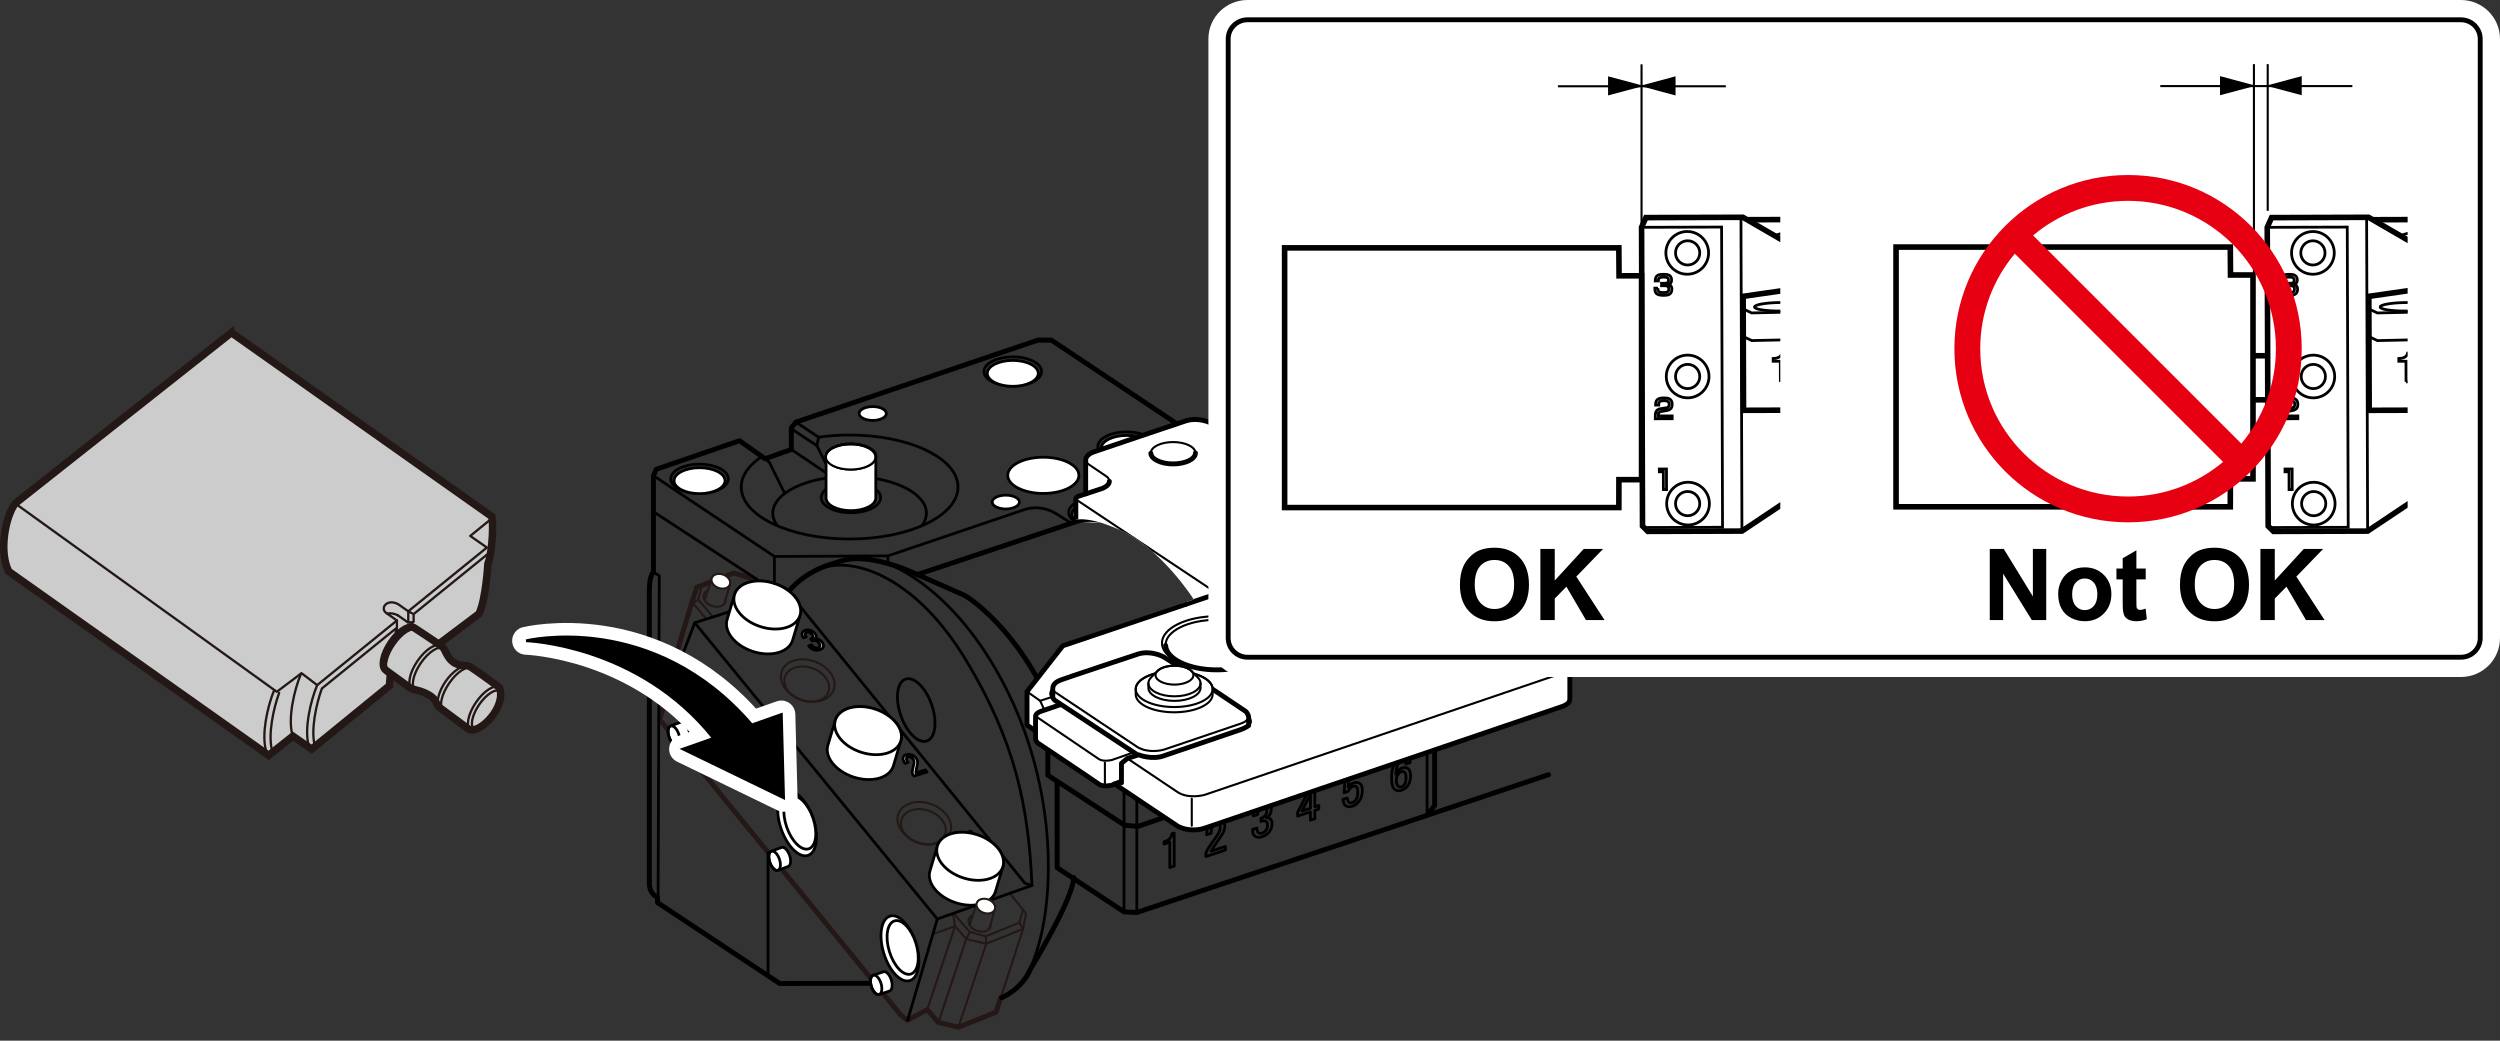
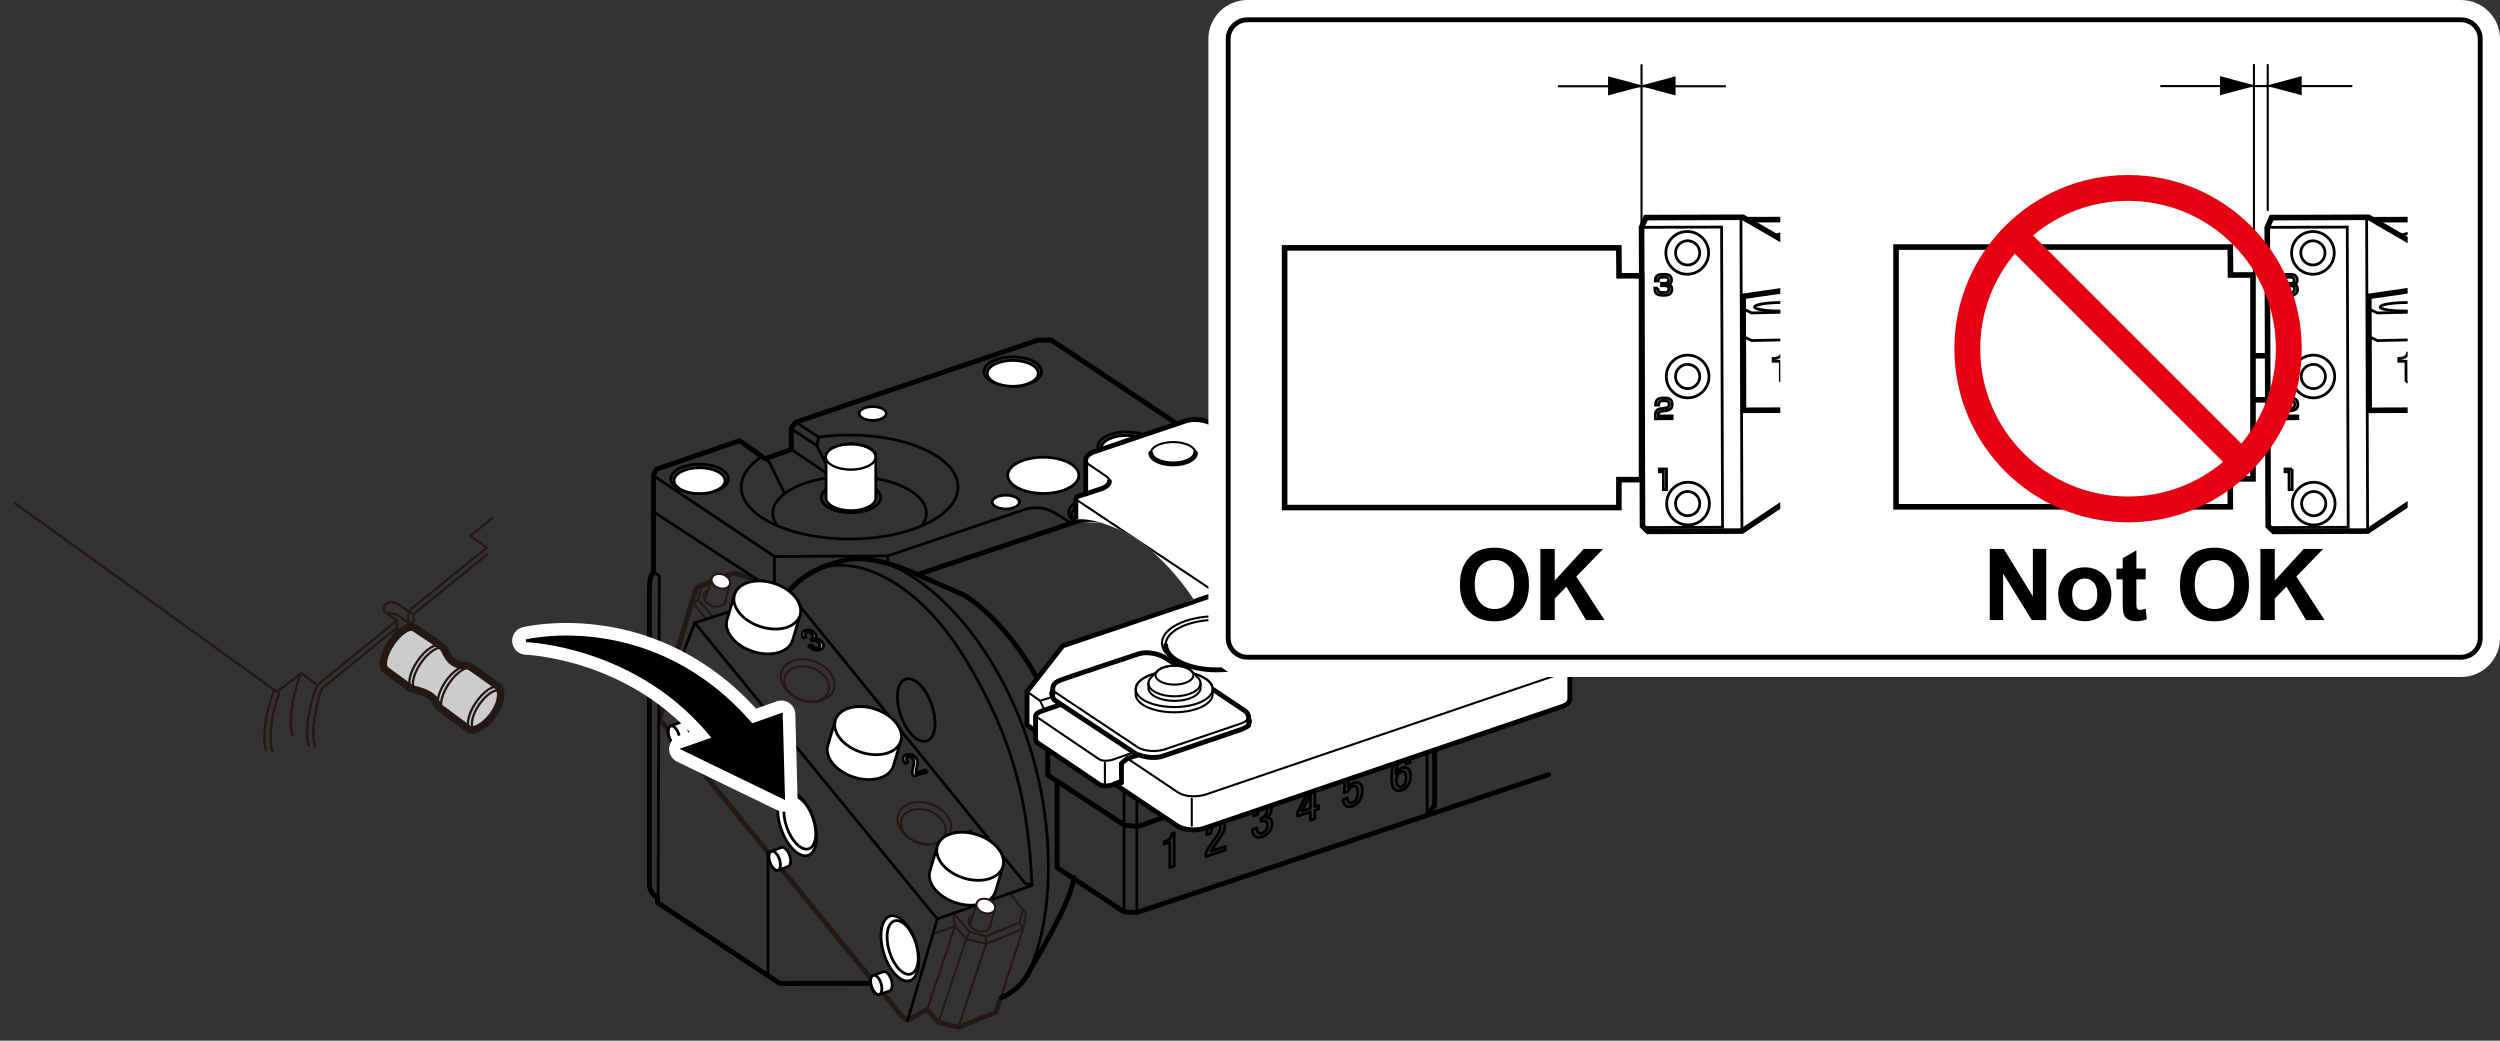
<svg xmlns="http://www.w3.org/2000/svg" width="126.341mm" height="52.593mm" viewBox="0 0 358.132 149.083">
  <rect x="0" y="0" width="358.132" height="149.083" fill="#333333" stroke="none" />
  <defs>
    <clipPath id="clippath">
      <path d="M153.628,55.325v19.29s1.555-1.021,6.687,1.256c6.119,2.715,10.699,10.01,10.699,10.01l-22.451,7.497-8.065,8.146,29.665,22.37,61.436-21.397-.811-11.671-61.436-37.77-15.724,2.269Z" style="fill:none;" />
    </clipPath>
    <clipPath id="clippath-1">
      <rect x="267.846" y="20.748" width="77.055" height="61.723" style="fill:none;" />
    </clipPath>
    <clipPath id="clippath-2">
      <rect x="178.216" y="20.745" width="76.816" height="61.723" style="fill:none;" />
    </clipPath>
  </defs>
  <g id="_レイヤー_1">
    <ellipse cx="115.571" cy="98.005" rx="2.422" ry="3.296" transform="translate(-15.291 174.404) rotate(-70.576)" style="fill:none; stroke:#231815; stroke-linecap:round; stroke-linejoin:round; stroke-width:.3px;" />
    <ellipse cx="115.704" cy="97.49" rx="2.901" ry="3.948" transform="translate(-14.716 174.186) rotate(-70.576)" style="fill:none; stroke:#231815; stroke-linecap:round; stroke-linejoin:round; stroke-width:.3px;" />
    <polyline points="146.502 133.096 141.283 135.198 138.417 134.516 136.814 132.674 133.812 133.748" style="fill:none; stroke:#231815; stroke-linecap:round; stroke-linejoin:round; stroke-width:.3px;" />
    <polyline points="136.677 130.9 137.317 131.659 138.92 133.501 141.206 134.132 146.024 132.171 146.519 130.405" style="fill:none; stroke:#231815; stroke-linecap:round; stroke-linejoin:round; stroke-width:.3px;" />
    <polyline points="136.558 131.088 136.814 132.674 132.823 144.626" style="fill:none; stroke:#231815; stroke-linecap:round; stroke-linejoin:round; stroke-width:.3px;" />
    <polyline points="138.92 133.501 138.417 134.516 134.426 146.468" style="fill:none; stroke:#231815; stroke-linecap:round; stroke-linejoin:round; stroke-width:.3px;" />
    <polyline points="141.206 134.132 141.283 135.198 137.292 147.151" style="fill:none; stroke:#231815; stroke-linecap:round; stroke-linejoin:round; stroke-width:.3px;" />
    <line x1="146.024" y1="132.171" x2="146.498" y2="132.981" style="fill:none; stroke:#231815; stroke-linecap:round; stroke-linejoin:round; stroke-width:.3px;" />
    <path d="M141.936,132.46c-.001.099-.018.196-.051.291-.221.627-1.092.891-1.946.591s-1.366-1.053-1.145-1.68c.079-.223.239-.4.451-.522" style="fill:none; stroke:#231815; stroke-linecap:round; stroke-linejoin:round; stroke-width:.3px;" />
    <line x1="142.516" y1="130.263" x2="141.748" y2="132.955" style="fill:none; stroke:#231815; stroke-linecap:round; stroke-linejoin:round; stroke-width:.3px;" />
    <line x1="139.924" y1="129.349" x2="138.967" y2="132.358" style="fill:none; stroke:#231815; stroke-linecap:round; stroke-linejoin:round; stroke-width:.3px;" />
    <path d="M103.979,85.921c-.001.099-.018.196-.051.291-.221.627-1.092.891-1.946.591s-1.366-1.053-1.145-1.68c.079-.223.239-.4.451-.522" style="fill:none; stroke:#231815; stroke-linecap:round; stroke-linejoin:round; stroke-width:.3px;" />
    <line x1="104.558" y1="83.724" x2="103.79" y2="86.416" style="fill:none; stroke:#231815; stroke-linecap:round; stroke-linejoin:round; stroke-width:.3px;" />
    <line x1="101.966" y1="82.81" x2="101.01" y2="85.819" style="fill:none; stroke:#231815; stroke-linecap:round; stroke-linejoin:round; stroke-width:.3px;" />
    <polyline points="143.373 142.879 146.57 133.062 146.98 130.879 144.711 128.013" style="fill:none; stroke:#231815; stroke-linecap:round; stroke-linejoin:round; stroke-width:.3px;" />
    <path d="M102.074,88.348c-.102-.23-2.047-2.431-2.047-2.431l.435-1.817,1.121-.427" style="fill:none; stroke:#231815; stroke-linecap:round; stroke-linejoin:round; stroke-width:.3px;" />
    <polyline points="100.027 85.918 99.26 86.403 101.157 88.638" style="fill:none; stroke:#231815; stroke-linecap:round; stroke-linejoin:round; stroke-width:.3px;" />
    <polyline points="107.912 82.941 105.11 82.08 99.814 84.127 99.047 86.506 95.414 98.557 95.689 98.832 95.757 98.959 94.471 103.047 129.084 145.465 130.021 146.152 132.823 144.626 134.426 146.468 137.292 147.151 142.681 145.001 143.373 142.879" style="fill:none; stroke:#231815; stroke-linecap:round; stroke-linejoin:round; stroke-width:.709px;" />
    <ellipse cx="132.28" cy="118.439" rx="2.422" ry="3.296" transform="translate(-23.409 203.801) rotate(-70.576)" style="fill:none; stroke:#231815; stroke-linecap:round; stroke-linejoin:round; stroke-width:.3px;" />
    <ellipse cx="132.413" cy="117.924" rx="2.901" ry="3.948" transform="translate(-22.835 203.583) rotate(-70.576)" style="fill:none; stroke:#231815; stroke-linecap:round; stroke-linejoin:round; stroke-width:.3px;" />
    <path d="M168.472,109.258c0,1.432-2.282,2.594-5.098,2.594s-5.098-1.161-5.098-2.594,2.282-2.594,5.098-2.594,5.098,1.161,5.098,2.594Z" style="fill:#fff; stroke:#000; stroke-linecap:round; stroke-linejoin:round; stroke-width:.4px;" />
    <path d="M126.154,71.281c0,1.196-1.906,2.166-4.257,2.166s-4.257-.97-4.257-2.166,1.906-2.166,4.257-2.166,4.257.97,4.257,2.166Z" style="fill:none; stroke:#000; stroke-linecap:round; stroke-linejoin:round; stroke-width:.4px;" />
    <path d="M111.356,75.311c-.421-.56-.651-1.164-.651-1.793,0-2.916,4.927-5.28,11.004-5.28s11.004,2.364,11.004,5.28c0,.622-.224,1.219-.636,1.773" style="fill:none; stroke:#000; stroke-linecap:round; stroke-linejoin:round; stroke-width:.4px;" />
    <polyline points="107.71 86.592 99.523 89.217 96.433 97.307 95.757 98.959" style="fill:none; stroke:#000; stroke-linecap:round; stroke-linejoin:round; stroke-width:.4px;" />
    <path d="M116.473,117.177c.871,2.523.555,4.922-.707,5.357s-2.99-1.257-3.862-3.78c-.871-2.523-.555-4.922.707-5.357,1.261-.436,2.99,1.257,3.861,3.78Z" style="fill:#fff; stroke:#000; stroke-linecap:round; stroke-linejoin:round; stroke-width:.4px;" />
    <path d="M116.46,117.173c.718,2.079.457,4.056-.583,4.415-1.04.359-2.465-1.036-3.182-3.115-.718-2.079-.457-4.056.583-4.415,1.04-.359,2.465,1.036,3.182,3.115Z" style="fill:#fff; stroke:#000; stroke-linecap:round; stroke-linejoin:round; stroke-width:.4px;" />
    <path d="M133.465,100.952c.845,2.447.538,4.772-.685,5.195s-2.9-1.219-3.744-3.665c-.845-2.447-.538-4.772.685-5.195,1.223-.422,2.9,1.219,3.744,3.665Z" style="fill:none; stroke:#000; stroke-linecap:round; stroke-linejoin:round; stroke-width:.4px;" />
    <path d="M102.042,99.234c.871,2.523.555,4.922-.707,5.357-1.262.436-2.99-1.257-3.862-3.78-.871-2.523-.555-4.922.707-5.357,1.262-.436,2.99,1.257,3.862,3.78Z" style="fill:#fff; stroke:#000; stroke-linecap:round; stroke-linejoin:round; stroke-width:.4px;" />
    <path d="M102.029,99.23c.718,2.079.457,4.056-.583,4.415s-2.464-1.036-3.182-3.115c-.718-2.079-.457-4.056.583-4.415,1.04-.359,2.465,1.036,3.182,3.115Z" style="fill:#fff; stroke:#000; stroke-linecap:round; stroke-linejoin:round; stroke-width:.4px;" />
    <path d="M131.226,135.146c.785,2.551.387,4.938-.888,5.33-1.276.393-2.946-1.358-3.731-3.909-.785-2.551-.387-4.938.888-5.33,1.276-.392,2.946,1.358,3.731,3.909Z" style="fill:#fff; stroke:#000; stroke-linecap:round; stroke-linejoin:round; stroke-width:.4px;" />
    <path d="M131.213,135.141c.647,2.103.319,4.069-.732,4.393-1.051.323-2.428-1.119-3.075-3.221-.647-2.103-.319-4.069.732-4.393s2.428,1.119,3.075,3.221Z" style="fill:#fff; stroke:#000; stroke-linecap:round; stroke-linejoin:round; stroke-width:.4px;" />
    <path d="M143.491,142.918c3.175-1.433,4.154-4.14,4.154-4.14,0,0,6-9.812,6.187-13.062" style="fill:none; stroke:#000; stroke-linecap:round; stroke-linejoin:round; stroke-width:.709px;" />
    <path d="M131.25,82.237c2.501,1.1,6.896,3.043,6.896,3.043,2.812,1.562,10.562,8.75,13.312,19.062" style="fill:none; stroke:#000; stroke-linecap:round; stroke-linejoin:round; stroke-width:.709px;" />
    <path d="M112.647,85.155c1.937-2.625,4.75-3.812,6.125-4.25,1.375-.437,2.25-.687,2.25-.687,2.875-.687,7.187.687,9.187,1.562.279.122.636.279,1.042.457" style="fill:none; stroke:#000; stroke-linecap:round; stroke-linejoin:round; stroke-width:.709px;" />
    <path d="M114.397,86.592l32.436,39.936,1,.313c-.5-11.437-2.437-20.624-9.437-32.249-7-11.624-15.749-14.937-20.749-13.187" style="fill:none; stroke:#000; stroke-linecap:round; stroke-linejoin:round; stroke-width:.4px;" />
    <polyline points="99.523 89.217 134.271 131.653 147.833 126.841" style="fill:none; stroke:#000; stroke-linecap:round; stroke-linejoin:round; stroke-width:.4px;" />
    <line x1="134.271" y1="131.653" x2="130.021" y2="146.152" style="fill:none; stroke:#000; stroke-linecap:round; stroke-linejoin:round; stroke-width:.4px;" />
    <path d="M115.094,91.38c-.183-.245-.242-.476-.179-.692.055-.188.198-.318.43-.391.268-.084.534-.082.795.007.242.082.442.229.602.441.159.213.217.391.175.536-.029.102-.089.173-.179.213.146-.006.289.015.43.062.242.082.442.229.602.441.175.234.233.453.173.654-.059.203-.242.351-.546.447-.256.08-.525.072-.808-.023-.282-.095-.499-.244-.649-.446l-.096-.127.421-.132.084.111c.103.139.246.238.427.3.141.048.272.053.395.015.158-.05.254-.132.288-.248.034-.116-.017-.263-.152-.444-.111-.149-.248-.251-.409-.306-.162-.054-.303-.062-.425-.024l-.146.046-.203-.271.11-.034c.11-.035.181-.11.215-.226.034-.115-.009-.253-.128-.412-.104-.138-.236-.234-.397-.29-.121-.041-.242-.042-.364-.004-.11.034-.18.102-.209.203-.034.116.015.271.146.466l-.402.126Z" style="fill:#fff; stroke:#000; stroke-linecap:round; stroke-linejoin:round; stroke-width:.4px;" />
    <path d="M129.656,109.354c-.247-.33-.336-.61-.268-.841.055-.188.193-.316.412-.385.268-.084.534-.082.795.007.262.088.469.234.62.436.191.255.267.507.227.755-.036.235-.081.466-.137.693-.026.126-.052.252-.078.379-.022.112-.032.219-.029.324l1.372-.429.227.303-1.866.584-.203-.271c-.055-.114-.063-.295-.023-.544.09-.383.161-.7.213-.953.064-.256.017-.49-.142-.703-.096-.127-.224-.219-.385-.274-.121-.041-.236-.043-.346-.009-.098.031-.159.089-.185.175-.047.16.025.366.216.622l-.421.132Z" style="fill:#fff; stroke:#000; stroke-linecap:round; stroke-linejoin:round; stroke-width:.4px;" />
    <path d="M138.849,119.132l.219-.069,2.064,2.76-.421.132-1.587-2.121-.549.172-.143-.191.165-.052c.17-.053.273-.138.307-.253.038-.13.019-.255-.056-.376Z" style="fill:#fff; stroke:#000; stroke-linecap:round; stroke-linejoin:round; stroke-width:.4px;" />
    <path d="M98.678,104.585c-.261-.755-.778-1.262-1.156-1.132-.231.08-1.225.461-1.458.542-.378.13-.473.849-.212,1.604.261.756.778,1.262,1.156,1.132.231-.08,1.225-.461,1.458-.542.378-.13.472-.849.212-1.604Z" style="fill:#fff; stroke:#000; stroke-linecap:round; stroke-linejoin:round; stroke-width:.4px;" />
    <path d="M97.22,105.127c.261.755.166,1.474-.212,1.604-.378.13-.895-.376-1.156-1.132-.261-.755-.166-1.474.212-1.604.378-.13.895.376,1.156,1.132Z" style="fill:none; stroke:#000; stroke-linecap:round; stroke-linejoin:round; stroke-width:.4px;" />
    <path d="M113.109,122.528c-.261-.755-.778-1.262-1.156-1.132-.231.08-1.225.461-1.458.542-.378.13-.473.849-.212,1.604.261.755.778,1.262,1.156,1.132.231-.08,1.225-.461,1.458-.542.378-.13.472-.849.212-1.604Z" style="fill:#fff; stroke:#000; stroke-linecap:round; stroke-linejoin:round; stroke-width:.4px;" />
    <path d="M111.651,123.07c.261.755.166,1.474-.212,1.604-.378.13-.895-.376-1.156-1.132-.261-.755-.166-1.474.212-1.604.378-.13.895.376,1.156,1.132Z" style="fill:none; stroke:#000; stroke-linecap:round; stroke-linejoin:round; stroke-width:.4px;" />
    <path d="M127.682,140.379c-.235-.764-.735-1.288-1.117-1.17-.233.072-1.24.419-1.476.492-.382.117-.501.832-.266,1.596.235.764.735,1.288,1.117,1.17.233-.072,1.24-.419,1.476-.492.382-.118.501-.832.266-1.596Z" style="fill:#fff; stroke:#000; stroke-linecap:round; stroke-linejoin:round; stroke-width:.4px;" />
    <path d="M126.207,140.871c.235.764.116,1.478-.266,1.596-.382.117-.882-.406-1.117-1.17-.235-.764-.116-1.478.266-1.596s.882.406,1.117,1.17Z" style="fill:none; stroke:#000; stroke-linecap:round; stroke-linejoin:round; stroke-width:.4px;" />
    <path d="M110.921,83.578c-2.584-.842-5.129-.141-5.685,1.566-.22.675-.854,2.922-1.062,3.562-.556,1.707,1.088,3.772,3.672,4.614s5.129.141,5.685-1.566c.22-.675.854-2.922,1.062-3.562.556-1.707-1.088-3.772-3.672-4.614Z" style="fill:#fff; stroke:#000; stroke-linecap:round; stroke-linejoin:round; stroke-width:.4px;" />
    <path d="M114.593,88.192c-.556,1.707-3.101,2.408-5.685,1.566-2.584-.842-4.228-2.908-3.672-4.614.556-1.707,3.101-2.408,5.685-1.566,2.584.842,4.228,2.908,3.672,4.614Z" style="fill:#fff; stroke:#000; stroke-linecap:round; stroke-linejoin:round; stroke-width:.4px;" />
    <path d="M125.358,101.577c-2.584-.842-5.129-.141-5.685,1.566-.22.675-.854,2.922-1.062,3.562-.556,1.707,1.088,3.772,3.672,4.614,2.584.842,5.129.141,5.685-1.566.22-.675.854-2.922,1.062-3.562.556-1.707-1.088-3.772-3.672-4.614Z" style="fill:#fff; stroke:#000; stroke-linecap:round; stroke-linejoin:round; stroke-width:.4px;" />
    <path d="M129.03,106.191c-.556,1.707-3.101,2.408-5.685,1.566-2.584-.842-4.228-2.908-3.672-4.614.556-1.707,3.101-2.408,5.685-1.566,2.584.842,4.228,2.908,3.672,4.614Z" style="fill:#fff; stroke:#000; stroke-linecap:round; stroke-linejoin:round; stroke-width:.4px;" />
    <path d="M139.982,119.576c-2.584-.842-5.129-.141-5.685,1.566-.22.675-.854,2.922-1.062,3.562-.556,1.707,1.088,3.772,3.672,4.614,2.584.842,5.129.141,5.685-1.566.22-.675.854-2.922,1.062-3.562.556-1.707-1.088-3.772-3.672-4.614Z" style="fill:#fff; stroke:#000; stroke-linecap:round; stroke-linejoin:round; stroke-width:.4px;" />
    <path d="M143.654,124.19c-.556,1.707-3.101,2.408-5.685,1.566-2.584-.842-4.228-2.908-3.672-4.614.556-1.707,3.101-2.408,5.685-1.566,2.584.842,4.228,2.908,3.672,4.614Z" style="fill:#fff; stroke:#000; stroke-linecap:round; stroke-linejoin:round; stroke-width:.4px;" />
    <polyline points="150.104 105.946 161.103 113.112 163.02 113.279 204.435 99.029 212.101 89.613" style="fill:none; stroke:#000; stroke-linecap:round; stroke-linejoin:round; stroke-width:.4px;" />
    <line x1="110.022" y1="139.715" x2="110.022" y2="122.133" style="fill:none; stroke:#000; stroke-linecap:round; stroke-linejoin:round; stroke-width:.4px;" />
    <polyline points="93.606 81.968 94.44 82.468 94.273 128.799" style="fill:none; stroke:#000; stroke-linecap:round; stroke-linejoin:round; stroke-width:.4px;" />
    <line x1="93.606" y1="73.301" x2="108.522" y2="83.051" style="fill:none; stroke:#000; stroke-linecap:round; stroke-linejoin:round; stroke-width:.4px;" />
    <path d="M93.606,68.135l17.332,11.583,16.249-.083,19.416-6.583c1.917-.667,3.417-.083,4,.167.583.25,2.75,1.667,2.75,1.667" style="fill:none; stroke:#000; stroke-linecap:round; stroke-linejoin:round; stroke-width:.4px;" />
    <line x1="110.939" y1="79.718" x2="110.939" y2="83.578" style="fill:none; stroke:#000; stroke-linecap:round; stroke-linejoin:round; stroke-width:.4px;" />
    <line x1="127.188" y1="79.634" x2="127.188" y2="80.634" style="fill:none; stroke:#000; stroke-linecap:round; stroke-linejoin:round; stroke-width:.4px;" />
    <path d="M106.183,69.768c0-1.66,1.132-3.193,3.045-4.432" style="fill:none; stroke:#000; stroke-linecap:round; stroke-linejoin:round; stroke-width:.4px;" />
    <path d="M137.196,69.228c.027.178.04.359.04.54,0,4.114-6.952,7.45-15.527,7.45s-15.527-3.335-15.527-7.45" style="fill:none; stroke:#000; stroke-linecap:round; stroke-linejoin:round; stroke-width:.4px;" />
    <path d="M114.022,60.469l3.246,2.159c1.407-.201,2.898-.309,4.441-.309,8.197,0,14.91,3.047,15.486,6.909" style="fill:none; stroke:#000; stroke-linecap:round; stroke-linejoin:round; stroke-width:.4px;" />
    <polyline points="117.268 62.628 117.022 63.843 118.272 66.343" style="fill:none; stroke:#000; stroke-linecap:round; stroke-linejoin:round; stroke-width:.4px;" />
    <line x1="117.022" y1="63.843" x2="113.522" y2="61.531" style="fill:none; stroke:#000; stroke-linecap:round; stroke-linejoin:round; stroke-width:.4px;" />
    <line x1="113.356" y1="64.385" x2="118.209" y2="67.656" style="fill:none; stroke:#000; stroke-linecap:round; stroke-linejoin:round; stroke-width:.4px;" />
    <path d="M125.459,65.406c0-1.001-1.595-1.812-3.562-1.812s-3.562.811-3.562,1.812v5.937c0,1.001,1.595,1.812,3.562,1.812s3.562-.811,3.562-1.812v-5.937Z" style="fill:#fff; stroke:#000; stroke-linecap:round; stroke-linejoin:round; stroke-width:.4px;" />
    <path d="M125.459,65.406c0,1.001-1.595,1.812-3.562,1.812s-3.562-.811-3.562-1.812,1.595-1.812,3.562-1.812,3.562.811,3.562,1.812Z" style="fill:none; stroke:#000; stroke-linecap:round; stroke-linejoin:round; stroke-width:.4px;" />
    <path d="M172.087,64.651c0-.806-1.284-1.459-2.867-1.459s-2.867.653-2.867,1.459v4.779c0,.806,1.284,1.459,2.867,1.459s2.867-.653,2.867-1.459v-4.779Z" style="fill:#fff; stroke:#000; stroke-linecap:round; stroke-linejoin:round; stroke-width:.4px;" />
    <ellipse cx="169.219" cy="64.651" rx="2.867" ry="1.459" style="fill:none; stroke:#000; stroke-linecap:round; stroke-linejoin:round; stroke-width:.4px;" />
    <path d="M193.336,78.817c0-.806-1.284-1.459-2.867-1.459s-2.867.653-2.867,1.459v4.779c0,.806,1.284,1.459,2.867,1.459s2.867-.653,2.867-1.459v-4.779Z" style="fill:#fff; stroke:#000; stroke-linecap:round; stroke-linejoin:round; stroke-width:.4px;" />
    <ellipse cx="190.468" cy="78.817" rx="2.867" ry="1.459" style="fill:none; stroke:#000; stroke-linecap:round; stroke-linejoin:round; stroke-width:.4px;" />
    <path d="M104.335,68.593c0,1.159-1.847,2.098-4.124,2.098s-4.124-.94-4.124-2.098,1.847-2.098,4.124-2.098,4.124.939,4.124,2.098Z" style="fill:none; stroke:#000; stroke-linecap:round; stroke-linejoin:round; stroke-width:.4px;" />
    <path d="M103.863,68.86c0,1.026-1.635,1.858-3.652,1.858s-3.652-.832-3.652-1.858,1.635-1.858,3.652-1.858,3.652.832,3.652,1.858Z" style="fill:#fff; stroke:#000; stroke-linecap:round; stroke-linejoin:round; stroke-width:.4px;" />
    <path d="M149.207,53.219c0,1.159-1.846,2.098-4.124,2.098s-4.124-.94-4.124-2.098,1.847-2.098,4.124-2.098,4.124.94,4.124,2.098Z" style="fill:none; stroke:#000; stroke-linecap:round; stroke-linejoin:round; stroke-width:.4px;" />
    <ellipse cx="145.083" cy="53.486" rx="3.652" ry="1.858" style="fill:#fff; stroke:#000; stroke-linecap:round; stroke-linejoin:round; stroke-width:.4px;" />
    <path d="M159.957,105.883c0,1.159-1.847,2.098-4.124,2.098s-4.124-.939-4.124-2.098,1.847-2.098,4.124-2.098,4.124.939,4.124,2.098Z" style="fill:none; stroke:#000; stroke-linecap:round; stroke-linejoin:round; stroke-width:.4px;" />
    <path d="M159.485,106.15c0,1.026-1.635,1.858-3.652,1.858s-3.652-.832-3.652-1.858,1.635-1.858,3.652-1.858,3.652.832,3.652,1.858Z" style="fill:#fff; stroke:#000; stroke-linecap:round; stroke-linejoin:round; stroke-width:.4px;" />
    <path d="M203.976,97.842c0,1.159-1.847,2.098-4.124,2.098s-4.124-.939-4.124-2.098,1.847-2.098,4.124-2.098,4.124.939,4.124,2.098Z" style="fill:none; stroke:#000; stroke-linecap:round; stroke-linejoin:round; stroke-width:.4px;" />
    <path d="M203.504,98.109c0,1.026-1.635,1.858-3.652,1.858s-3.652-.832-3.652-1.858,1.635-1.858,3.652-1.858,3.652.832,3.652,1.858Z" style="fill:#fff; stroke:#000; stroke-linecap:round; stroke-linejoin:round; stroke-width:.4px;" />
    <path d="M165.519,63.968c0,1.159-1.847,2.098-4.124,2.098s-4.124-.94-4.124-2.098,1.847-2.098,4.124-2.098,4.124.939,4.124,2.098Z" style="fill:none; stroke:#000; stroke-linecap:round; stroke-linejoin:round; stroke-width:.4px;" />
    <path d="M154.556,68.093c0,1.432-2.282,2.594-5.098,2.594s-5.098-1.161-5.098-2.594,2.282-2.594,5.098-2.594,5.098,1.161,5.098,2.594Z" style="fill:#fff; stroke:#000; stroke-linecap:round; stroke-linejoin:round; stroke-width:.4px;" />
    <path d="M165.047,64.235c0,1.026-1.635,1.858-3.652,1.858s-3.652-.832-3.652-1.858,1.635-1.858,3.652-1.858,3.652.832,3.652,1.858Z" style="fill:#fff; stroke:#000; stroke-linecap:round; stroke-linejoin:round; stroke-width:.4px;" />
    <path d="M182.519,87.467c0,1.159-1.847,2.098-4.124,2.098s-4.124-.939-4.124-2.098,1.847-2.098,4.124-2.098,4.124.939,4.124,2.098Z" style="fill:none; stroke:#000; stroke-linecap:round; stroke-linejoin:round; stroke-width:.4px;" />
    <path d="M182.047,87.734c0,1.026-1.635,1.858-3.652,1.858s-3.652-.832-3.652-1.858,1.635-1.858,3.652-1.858,3.652.832,3.652,1.858Z" style="fill:#fff; stroke:#000; stroke-linecap:round; stroke-linejoin:round; stroke-width:.4px;" />
    <path d="M153.979,74.711c-.561-.358-.896-.812-.896-1.306,0-1.159,1.847-2.098,4.124-2.098s4.124.939,4.124,2.098c0,.665-.607,1.257-1.555,1.642" style="fill:none; stroke:#000; stroke-linecap:round; stroke-linejoin:round; stroke-width:.4px;" />
    <path d="M154.23,74.749c-.425-.304-.675-.675-.675-1.077,0-1.026,1.635-1.858,3.652-1.858s3.652.832,3.652,1.858c0,.513-.409.978-1.07,1.314" style="fill:#fff; stroke:#000; stroke-linecap:round; stroke-linejoin:round; stroke-width:.4px;" />
    <ellipse cx="125.022" cy="59.235" rx="1.948" ry=".991" style="fill:#fff; stroke:#000; stroke-linecap:round; stroke-linejoin:round; stroke-width:.4px;" />
    <path d="M146.032,71.922c0,.547-.872.991-1.949.991s-1.948-.444-1.948-.991.872-.991,1.948-.991,1.949.444,1.949.991Z" style="fill:#fff; stroke:#000; stroke-linecap:round; stroke-linejoin:round; stroke-width:.4px;" />
    <path d="M197.779,95.171c0,.548-.872.991-1.949.991s-1.948-.444-1.948-.991.872-.991,1.948-.991,1.949.444,1.949.991Z" style="fill:#fff; stroke:#000; stroke-linecap:round; stroke-linejoin:round; stroke-width:.4px;" />
    <path d="M169.281,105.004c0,.547-.872.991-1.948.991s-1.949-.444-1.949-.991.872-.991,1.949-.991,1.948.444,1.948.991Z" style="fill:#fff; stroke:#000; stroke-linecap:round; stroke-linejoin:round; stroke-width:.4px;" />
    <path d="M206.217,90.309c0,.548-.872.991-1.949.991s-1.948-.444-1.948-.991.872-.991,1.948-.991,1.949.444,1.949.991Z" style="fill:#fff; stroke:#000; stroke-linecap:round; stroke-linejoin:round; stroke-width:.4px;" />
    <polyline points="109.606 65.718 110.21 66.218 112.397 70.656" style="fill:none; stroke:#000; stroke-linecap:round; stroke-linejoin:round; stroke-width:.4px;" />
    <path d="M167.388,102.008c0,1.432-2.282,2.594-5.098,2.594s-5.098-1.161-5.098-2.594,2.282-2.594,5.098-2.594,5.098,1.161,5.098,2.594Z" style="fill:#fff; stroke:#000; stroke-linecap:round; stroke-linejoin:round; stroke-width:.4px;" />
    <path d="M180.67,97.356c0,1.432-2.282,2.594-5.098,2.594s-5.098-1.161-5.098-2.594,2.282-2.594,5.098-2.594,5.098,1.161,5.098,2.594Z" style="fill:#fff; stroke:#000; stroke-linecap:round; stroke-linejoin:round; stroke-width:.4px;" />
    <path d="M194.002,92.69c0,1.432-2.282,2.594-5.098,2.594s-5.098-1.161-5.098-2.594,2.282-2.594,5.098-2.594,5.098,1.161,5.098,2.594Z" style="fill:#fff; stroke:#000; stroke-linecap:round; stroke-linejoin:round; stroke-width:.4px;" />
    <path d="M181.753,104.606c0,1.432-2.282,2.594-5.098,2.594s-5.098-1.161-5.098-2.594,2.282-2.594,5.098-2.594,5.098,1.161,5.098,2.594Z" style="fill:#fff; stroke:#000; stroke-linecap:round; stroke-linejoin:round; stroke-width:.4px;" />
    <path d="M195.086,99.94c0,1.432-2.282,2.594-5.098,2.594s-5.098-1.161-5.098-2.594,2.282-2.594,5.098-2.594,5.098,1.161,5.098,2.594Z" style="fill:#fff; stroke:#000; stroke-linecap:round; stroke-linejoin:round; stroke-width:.4px;" />
    <path d="M177.853,67.052s1.75-1.083,2.333-1.333c.259-.111,9.895-3.3,20.523-6.809" style="fill:none; stroke:#000; stroke-linecap:round; stroke-linejoin:round; stroke-width:.709px;" />
    <path d="M180.186,65.718s3.417-1.583,9.5,3.333c6.083,4.916,9.25,11.999,9.25,11.999" style="fill:none; stroke:#000; stroke-linecap:round; stroke-linejoin:round; stroke-width:.4px;" />
    <polyline points="205.518 102.883 205.518 115.383 204.435 116.799 162.853 130.715 161.02 130.632 151.437 124.299 151.437 112.05" style="fill:none; stroke:#000; stroke-linecap:round; stroke-linejoin:round; stroke-width:.709px;" />
    <line x1="204.435" y1="104.133" x2="204.435" y2="99.029" style="fill:none; stroke:#000; stroke-linecap:round; stroke-linejoin:round; stroke-width:.4px;" />
    <line x1="204.435" y1="116.799" x2="221.825" y2="110.979" style="fill:none; stroke:#000; stroke-linecap:round; stroke-linejoin:round; stroke-width:.709px;" />
    <line x1="204.435" y1="104.092" x2="204.435" y2="116.799" style="fill:none; stroke:#000; stroke-linecap:round; stroke-linejoin:round; stroke-width:.4px;" />
    <line x1="161.02" y1="130.632" x2="161.02" y2="113.112" style="fill:none; stroke:#000; stroke-linecap:round; stroke-linejoin:round; stroke-width:.4px;" />
    <line x1="162.853" y1="130.715" x2="162.853" y2="113.341" style="fill:none; stroke:#000; stroke-linecap:round; stroke-linejoin:round; stroke-width:.4px;" />
    <path d="M127.438,80.884s10,3.417,17.416,19.249c7.416,15.833,6.166,33.332,1.833,40.248" style="fill:none; stroke:#000; stroke-linecap:round; stroke-linejoin:round; stroke-width:.4px;" />
    <path d="M172.859,119.576c0-.564.145-1.041.437-1.431.237-.316.52-.529.848-.638.401-.133.72-.121.957.037.237.158.355.41.355.756,0,.437-.137.866-.41,1.285-.256.395-.519.784-.793,1.166-.146.213-.292.426-.437.638-.127.189-.237.371-.328.547l2.051-.684v.52l-2.789.93v-.465c.037-.194.191-.501.465-.92.456-.644.829-1.179,1.121-1.604.31-.431.465-.829.465-1.194,0-.219-.073-.376-.219-.474-.109-.073-.246-.082-.41-.027-.146.049-.273.146-.383.292-.201.268-.301.62-.301,1.057l-.629.209Z" style="fill:none; stroke:#000; stroke-linecap:round; stroke-linejoin:round; stroke-width:.4px;" />
    <path d="M179.546,116.893c0-.419.137-.811.41-1.176.237-.315.528-.531.875-.647.401-.133.72-.121.957.037.219.145.328.401.328.766s-.091.668-.273.911c-.128.171-.265.289-.41.355.182-.006.337.034.465.119.219.146.328.401.328.766,0,.401-.127.772-.383,1.112-.256.341-.611.587-1.066.738-.383.128-.702.107-.957-.063-.255-.17-.383-.428-.383-.775v-.219l.629-.209v.191c0,.237.082.41.246.519.127.086.282.097.465.036.237-.079.428-.215.574-.41.145-.194.219-.446.219-.756,0-.255-.073-.431-.219-.529-.146-.097-.31-.115-.492-.055l-.219.073v-.465l.164-.055c.164-.055.319-.179.465-.374.145-.194.219-.428.219-.702,0-.237-.073-.404-.219-.501-.109-.073-.255-.079-.437-.018-.164.055-.311.168-.438.337-.146.194-.228.459-.246.793l-.602.2Z" style="fill:none; stroke:#000; stroke-linecap:round; stroke-linejoin:round; stroke-width:.4px;" />
    <path d="M187.722,112.773l.629-.209v3.008l.574-.191v.519l-.574.191v1.203l-.629.209v-1.203l-1.832.611v-.547l1.832-3.591ZM187.722,113.785l-1.23,2.406,1.23-.41v-1.996Z" style="fill:none; stroke:#000; stroke-linecap:round; stroke-linejoin:round; stroke-width:.4px;" />
    <path d="M192.702,111.105l2.351-.784v.519l-1.832.61v.082c-.018.353-.045.699-.082,1.039-.018.061-.027.119-.027.173.237-.297.492-.492.766-.583.365-.121.665-.103.902.055.255.17.383.501.383.994,0,.62-.164,1.148-.492,1.586-.256.34-.574.574-.957.702-.365.122-.665.104-.902-.055-.237-.158-.383-.464-.438-.92l.629-.209c.036.334.127.55.273.647.109.073.246.082.41.027.219-.073.392-.194.519-.365.2-.267.301-.638.301-1.112,0-.456-.082-.738-.246-.848-.109-.073-.237-.085-.383-.037-.219.073-.41.219-.574.438-.109.146-.182.252-.219.319l-.547.182c.018-.079.027-.146.027-.201l.137-2.151v-.109Z" style="fill:none; stroke:#000; stroke-linecap:round; stroke-linejoin:round; stroke-width:.4px;" />
    <path d="M199.995,109.01c.219-.291.492-.492.82-.601.346-.115.629-.1.848.046.237.158.355.419.355.784l-.629.209c0-.255-.055-.419-.164-.492-.109-.073-.246-.082-.41-.027-.164.055-.301.155-.41.301-.291.39-.437.948-.437,1.677.073-.152.164-.301.273-.447.164-.219.364-.367.602-.446.328-.109.601-.091.82.055.273.182.41.547.41,1.094,0,.565-.146,1.042-.437,1.431-.219.292-.519.501-.902.629-.328.109-.629.073-.902-.109-.328-.219-.492-.793-.492-1.723,0-1.002.219-1.795.656-2.379ZM200.323,110.87c-.201.268-.301.575-.301.921,0,.437.109.729.328.875.127.085.264.103.41.055.164-.055.301-.155.41-.301.164-.219.246-.565.246-1.039,0-.419-.082-.684-.246-.793-.127-.085-.255-.106-.383-.064-.183.061-.338.176-.465.346Z" style="fill:none; stroke:#000; stroke-linecap:round; stroke-linejoin:round; stroke-width:.4px;" />
    <path d="M167.879,119.443l.328-.109v4.73l-.629.21v-3.637l-.82.273v-.328l.246-.082c.255-.085.455-.225.601-.419.164-.219.255-.431.273-.638Z" style="fill:none; stroke:#000; stroke-linecap:round; stroke-linejoin:round; stroke-width:.4px;" />
    <path d="M131.438,82.301l22.999-7.666c3.833-1.25,14.833,2.333,20.666,17.999l-19.749,6.75-5.25,6.666v5l10.999,7.166,1.917.167,41.415-14.249,7.666-9.416v-5l-61.497-40.998h-1.917l-34.665,11.75-.667.833v3.083l-3.75,1.333-3.667-2.583-11.916,4.083-.417.917v13.833s-.583.417-.583,2.583v41.998c0,1.583,1.167,2,1.167,2v.75l17.499,11.583,12.684-.019" style="fill:none; stroke:#000; stroke-linecap:round; stroke-linejoin:round; stroke-width:.709px;" />
    <ellipse cx="121.824" cy="65.38" rx="3.571" ry="1.827" style="fill:#fff;" />
    <path d="M125.427,65.452c0,1.001-1.595,1.812-3.562,1.812s-3.562-.811-3.562-1.812,1.595-1.812,3.562-1.812,3.562.811,3.562,1.812Z" style="fill:none; stroke:#000; stroke-miterlimit:10; stroke-width:.3px;" />
    <path d="M118.303,65.977v-.525c0-1.001,1.595-1.812,3.562-1.812s3.562.811,3.562,1.812v.484" style="fill:none; stroke:#000; stroke-miterlimit:10; stroke-width:.3px;" />
    <rect x="90.059" y="45.736" width="138.611" height="103.347" style="fill:none;" />
    <ellipse cx="103.262" cy="83.267" rx="1.01" ry="1.374" transform="translate(-9.607 152.96) rotate(-70.576)" style="fill:#fff; stroke:#231815; stroke-linecap:round; stroke-linejoin:round; stroke-width:.3px;" />
    <ellipse cx="141.22" cy="129.806" rx="1.01" ry="1.374" transform="translate(-28.162 219.819) rotate(-70.576)" style="fill:#fff; stroke:#231815; stroke-linecap:round; stroke-linejoin:round; stroke-width:.3px;" />
    <path d="M107.699,103.844c-14.173-16.518-32.33-12.051-32.33-12.051,0,0,16.166.503,26.851,13.979l-4.364,1.533,14.395,6.98-.319-11.929-4.234,1.489Z" style="stroke:#fff; stroke-linecap:round; stroke-linejoin:round; stroke-width:4px;" />
    <path d="M107.699,103.844c-14.173-16.518-32.33-12.051-32.33-12.051,0,0,16.166.503,26.851,13.979l-4.364,1.533,14.395,6.98-.319-11.929-4.234,1.489Z" style="stroke:#000; stroke-width:.4px;" />
  </g>
  <g id="_レイヤー_3">
    <g style="clip-path:url(#clippath);">
      <path d="M148.289,104.661l-1.166-.786v-4.799l5.124-6.562,17.628-5.951h-.33s-15.428-10.29-15.428-10.29v-4.664s-.108-.38.434-.542c.172-.052.577-.183,1.049-.337l-.073.012v-4.853c0-.461.488-.895,1.057-1.112.569-.217,13.258-4.474,13.258-4.474,1.437-.488,2.983,0,3.552.271.569.271,50.946,34.054,50.946,34.054.515.38.542.515.542.895v4.609c0,.678-.813.976-1.112,1.084-.298.108-51.244,17.434-51.244,17.434-1.627.542-3.254.054-3.823-.298-.569-.352-9.029-6.046-9.029-6.046l-.352.163s-1.247.352-1.952-.163c-.705-.515-8.73-5.884-8.73-5.884,0,0-.298-.271-.298-.624v-3.145c0-.434.515-.705,1.274-.922l2.305-.786" style="fill:#fff; stroke:#000; stroke-linecap:round; stroke-linejoin:round; stroke-width:.7px;" />
      <path d="M169.876,86.563l3.574-1.207c.434-.108.434-.461.434-.461" style="fill:none; stroke:#000; stroke-linecap:round; stroke-linejoin:round; stroke-width:.7px;" />
      <path d="M155.601,70.731c1.014-.332,2.34-.774,2.34-.774.624-.271.976-.624.976-1.003" style="fill:none; stroke:#000; stroke-linecap:round; stroke-linejoin:round; stroke-width:.7px;" />
      <path d="M155.528,65.889c0,.339.474.664.474.664l2.4,1.627c.569.366.529.691.447.976" style="fill:none; stroke:#000; stroke-linecap:round; stroke-linejoin:round; stroke-width:.3px;" />
      <path d="M154.254,71.19s-.285.244.081.488,19.115,12.73,19.115,12.73c.407.285.488.529.285.854" style="fill:none; stroke:#000; stroke-linecap:round; stroke-linejoin:round; stroke-width:.3px;" />
      <polyline points="147.123 99.076 149.007 100.391 149.617 101.733" style="fill:none; stroke:#000; stroke-linecap:round; stroke-linejoin:round; stroke-width:.3px;" />
      <path d="M160.653,112.145v-2.793l.841-.705,1.627-.515s1.925.786,3.687.109c0,0,10.167-3.471,10.9-3.715s1.166-.597,1.166-.597v-1.112c0-.515-.407-.895-.407-.895,0,0-10.845-7.293-11.713-7.781-.868-.488-2.413-.868-3.687-.461,0,0-10.872,3.606-11.144,3.742-.271.135-1.112.407-1.112,1.22v1.166c0,.271.298.515.298.515l11.794,7.782" style="fill:none; stroke:#000; stroke-linecap:round; stroke-linejoin:round; stroke-width:.7px;" />
      <line x1="159.677" y1="112.307" x2="160.544" y2="111.955" style="fill:none; stroke:#000; stroke-linecap:round; stroke-linejoin:round; stroke-width:.7px;" />
      <line x1="149.007" y1="100.391" x2="150.81" y2="99.808" style="fill:none; stroke:#000; stroke-linecap:round; stroke-linejoin:round; stroke-width:.3px;" />
      <path d="M150.81,98.642c-.542.542-.434,1.112.136,1.545" style="fill:none; stroke:#000; stroke-linecap:round; stroke-linejoin:round; stroke-width:.3px;" />
      <path d="M150.81,98.371c0,.651.38.813.38.813l11.794,7.863c1.573.895,3.471.434,3.796.325s10.872-3.687,10.872-3.687c.895-.298,1.247-.678,1.247-1.139" style="fill:none; stroke:#000; stroke-linecap:round; stroke-linejoin:round; stroke-width:.3px;" />
      <path d="M179.09,102.98c.325.569-.217.949-.217.949" style="fill:none; stroke:#000; stroke-linecap:round; stroke-linejoin:round; stroke-width:.3px;" />
      <path d="M148.506,102.194c-.19.325.136.597.136.597l8.758,5.938c.651.461,1.898.136,1.898.136l3.01-1.057" style="fill:none; stroke:#000; stroke-linecap:round; stroke-linejoin:round; stroke-width:.3px;" />
      <path d="M161.493,108.647l7.239,4.853c1.654,1.03,3.877.352,3.877.352l51.136-17.407s1.139-.325,1.139-1.085" style="fill:none; stroke:#000; stroke-linecap:round; stroke-linejoin:round; stroke-width:.3px;" />
      <path d="M173.714,98.714c0-1.421-2.467-2.572-5.511-2.572s-5.511,1.152-5.511,2.572v.752c0,1.421,2.467,2.572,5.511,2.572s5.511-1.152,5.511-2.572v-.752Z" style="fill:#fff; stroke:#000; stroke-linecap:round; stroke-linejoin:round; stroke-width:.3px;" />
      <path d="M173.714,98.714c0,1.421-2.467,2.572-5.511,2.572s-5.511-1.152-5.511-2.572,2.467-2.572,5.511-2.572,5.511,1.152,5.511,2.572Z" style="fill:none; stroke:#000; stroke-linecap:round; stroke-linejoin:round; stroke-width:.3px;" />
      <path d="M170.682,96.124c-.44-.451-1.365-.763-2.437-.763-1.061,0-1.979.305-2.424.749-.148.148-.897.882-1.076,1.122-.151.202-.234.422-.234.651v.654c0,1.031,1.672,1.867,3.734,1.867s3.734-.836,3.734-1.867v-.654c0-.316-.158-.614-.436-.874-.162-.152-.72-.74-.861-.885Z" style="fill:#fff; stroke:#000; stroke-linecap:round; stroke-linejoin:round; stroke-width:.3px;" />
      <path d="M170.956,96.717c0,.749-1.214,1.356-2.711,1.356s-2.711-.607-2.711-1.356,1.214-1.356,2.711-1.356,2.711.607,2.711,1.356Z" style="fill:none; stroke:#000; stroke-linecap:round; stroke-linejoin:round; stroke-width:.3px;" />
      <path d="M171.979,97.883c0,1.031-1.672,1.867-3.734,1.867s-3.734-.836-3.734-1.867" style="fill:none; stroke:#000; stroke-linecap:round; stroke-linejoin:round; stroke-width:.3px;" />
      <line x1="158.28" y1="109.257" x2="158.28" y2="112.185" style="fill:none; stroke:#000; stroke-linecap:round; stroke-linejoin:round; stroke-width:.3px;" />
      <line x1="170.725" y1="114.422" x2="170.725" y2="118.286" style="fill:none; stroke:#000; stroke-linecap:round; stroke-linejoin:round; stroke-width:.3px;" />
      <path d="M182.153,92.115c0,2.123-3.514,3.843-7.849,3.843s-7.849-1.721-7.849-3.843,3.514-3.843,7.849-3.843,7.849,1.721,7.849,3.843Z" style="fill:none; stroke:#000; stroke-linecap:round; stroke-linejoin:round; stroke-width:.3px;" />
      <path d="M166.979,92.463c-.001-.029-.002-.059-.002-.088,0-1.981,3.279-3.586,7.325-3.586s7.324,1.606,7.324,3.586" style="fill:none; stroke:#000; stroke-linecap:round; stroke-linejoin:round; stroke-width:.3px;" />
      <path d="M181.626,92.375c0,1.981-3.279,3.586-7.324,3.586-3.985,0-7.227-1.558-7.322-3.498" style="fill:none; stroke:#000; stroke-linecap:round; stroke-linejoin:round; stroke-width:.7px;" />
      <path d="M185.585,78.748c0-.013,0-.026,0-.039,0-.864,1.431-1.565,3.196-1.565s3.196.701,3.196,1.565" style="fill:none; stroke:#000; stroke-linecap:round; stroke-linejoin:round; stroke-width:.3px;" />
      <path d="M191.976,78.709c0,.864-1.431,1.565-3.196,1.565-1.739,0-3.153-.68-3.195-1.526" style="fill:none; stroke:#000; stroke-linecap:round; stroke-linejoin:round; stroke-width:.7px;" />
      <path d="M198.615,85.906c0-.014-.001-.028-.001-.042,0-.948,1.569-1.716,3.505-1.716s3.505.768,3.505,1.716" style="fill:none; stroke:#000; stroke-linecap:round; stroke-linejoin:round; stroke-width:.3px;" />
      <path d="M205.625,85.864c0,.948-1.569,1.716-3.505,1.716-1.907,0-3.459-.746-3.504-1.674" style="fill:none; stroke:#000; stroke-linecap:round; stroke-linejoin:round; stroke-width:.7px;" />
      <path d="M164.859,64.932c0-.013,0-.026,0-.039,0-.864,1.431-1.565,3.196-1.565s3.196.701,3.196,1.565" style="fill:none; stroke:#000; stroke-linecap:round; stroke-linejoin:round; stroke-width:.3px;" />
      <path d="M171.251,64.894c0,.864-1.431,1.565-3.196,1.565-1.739,0-3.153-.68-3.195-1.526" style="fill:none; stroke:#000; stroke-linecap:round; stroke-linejoin:round; stroke-width:.7px;" />
    </g>
    <path d="M207.424,84.211c0-1.485-2.458-2.688-5.49-2.688s-5.49,1.204-5.49,2.688v1.694c0,1.485,2.458,2.688,5.49,2.688s5.49-1.204,5.49-2.688v-1.694Z" style="fill:#fff; stroke:#000; stroke-linecap:round; stroke-linejoin:round; stroke-width:.7px;" />
    <ellipse cx="201.934" cy="84.211" rx="5.49" ry="2.688" style="fill:none; stroke:#000; stroke-linecap:round; stroke-linejoin:round; stroke-width:.3px;" />
    <path d="M205.397,84.211c0,.937-1.551,1.696-3.464,1.696s-3.464-.759-3.464-1.696,1.551-1.696,3.464-1.696,3.464.759,3.464,1.696Z" style="fill:none; stroke:#000; stroke-linecap:round; stroke-linejoin:round; stroke-width:.3px;" />
    <path d="M208.851,77.036c0-1.871-3.097-3.387-6.917-3.387s-6.917,1.516-6.917,3.387v4.636c0,1.871,3.097,3.387,6.917,3.387s6.917-1.516,6.917-3.387v-4.636Z" style="fill:#fff; stroke:#000; stroke-linecap:round; stroke-linejoin:round; stroke-width:.7px;" />
    <path d="M208.851,77.036c0,1.871-3.097,3.387-6.917,3.387s-6.917-1.516-6.917-3.387,3.097-3.387,6.917-3.387,6.917,1.516,6.917,3.387Z" style="fill:none; stroke:#000; stroke-linecap:round; stroke-linejoin:round; stroke-width:.3px;" />
    <path d="M208.006,76.605c0,1.642-2.719,2.973-6.073,2.973s-6.073-1.331-6.073-2.973,2.719-2.973,6.073-2.973,6.073,1.331,6.073,2.973Z" style="fill:none; stroke:#000; stroke-linecap:round; stroke-linejoin:round; stroke-width:.3px;" />
    <line x1="201.934" y1="80.423" x2="201.934" y2="85.001" style="fill:none; stroke:#000; stroke-linecap:round; stroke-linejoin:round; stroke-width:.3px;" />
    <line x1="200.632" y1="80.383" x2="200.632" y2="84.96" style="fill:none; stroke:#000; stroke-linecap:round; stroke-linejoin:round; stroke-width:.3px;" />
    <line x1="199.405" y1="80.206" x2="199.405" y2="84.784" style="fill:none; stroke:#000; stroke-linecap:round; stroke-linejoin:round; stroke-width:.3px;" />
-     <line x1="198.185" y1="79.895" x2="198.185" y2="84.472" style="fill:none; stroke:#000; stroke-linecap:round; stroke-linejoin:round; stroke-width:.3px;" />
    <line x1="197.291" y1="79.569" x2="197.291" y2="84.147" style="fill:none; stroke:#000; stroke-linecap:round; stroke-linejoin:round; stroke-width:.3px;" />
    <line x1="196.477" y1="79.149" x2="196.477" y2="83.727" style="fill:none; stroke:#000; stroke-linecap:round; stroke-linejoin:round; stroke-width:.3px;" />
    <line x1="195.772" y1="78.634" x2="195.772" y2="83.211" style="fill:none; stroke:#000; stroke-linecap:round; stroke-linejoin:round; stroke-width:.3px;" />
-     <line x1="195.365" y1="78.119" x2="195.365" y2="82.696" style="fill:none; stroke:#000; stroke-linecap:round; stroke-linejoin:round; stroke-width:.3px;" />
    <line x1="203.194" y1="80.383" x2="203.194" y2="84.96" style="fill:none; stroke:#000; stroke-linecap:round; stroke-linejoin:round; stroke-width:.3px;" />
    <line x1="204.421" y1="80.206" x2="204.421" y2="84.784" style="fill:none; stroke:#000; stroke-linecap:round; stroke-linejoin:round; stroke-width:.3px;" />
    <line x1="205.641" y1="79.895" x2="205.641" y2="84.472" style="fill:none; stroke:#000; stroke-linecap:round; stroke-linejoin:round; stroke-width:.3px;" />
    <line x1="206.536" y1="79.569" x2="206.536" y2="84.147" style="fill:none; stroke:#000; stroke-linecap:round; stroke-linejoin:round; stroke-width:.3px;" />
    <line x1="207.35" y1="79.149" x2="207.35" y2="83.727" style="fill:none; stroke:#000; stroke-linecap:round; stroke-linejoin:round; stroke-width:.3px;" />
    <line x1="208.055" y1="78.634" x2="208.055" y2="83.211" style="fill:none; stroke:#000; stroke-linecap:round; stroke-linejoin:round; stroke-width:.3px;" />
    <line x1="208.461" y1="78.119" x2="208.461" y2="82.696" style="fill:none; stroke:#000; stroke-linecap:round; stroke-linejoin:round; stroke-width:.3px;" />
    <path d="M355.298,5.578c0-1.515-1.239-2.743-2.767-2.743h-173.821c-1.528,0-2.768,1.228-2.768,2.743v85.829c0,1.513,1.239,2.742,2.768,2.742h173.821c1.528,0,2.767-1.228,2.767-2.742V5.578Z" style="fill:#fff; stroke:#fff; stroke-linecap:round; stroke-linejoin:round; stroke-width:5.669px;" />
    <path d="M355.298,5.578c0-1.515-1.239-2.743-2.767-2.743h-173.821c-1.528,0-2.768,1.228-2.768,2.743v85.829c0,1.513,1.239,2.742,2.768,2.742h173.821c1.528,0,2.767-1.228,2.767-2.742V5.578Z" style="fill:none; stroke:#000; stroke-linecap:round; stroke-linejoin:round; stroke-width:.7px;" />
    <g style="clip-path:url(#clippath-1);">
      <rect x="316.431" y="50.962" width="11.128" height="6.314" style="fill:#fff; stroke:#000; stroke-miterlimit:10; stroke-width:.8px;" />
      <polyline points="345.523 42.019 345.5 34.724 339.305 31.131 325.41 31.175 324.789 32.566 324.924 75.363 325.691 76.125 339.169 76.082 346.379 71.266 346.34 58.83" style="fill:#fff; stroke:#000; stroke-miterlimit:10; stroke-width:.8px;" />
      <path d="M327.133,41.276c-.002.372-.006.634.782.632.533-.002.773-.085.772-.486,0-.203-.024-.484-.576-.482h-.465s-.001-.362-.001-.362h.465c.188-.002.537-.003.535-.427-.001-.338-.2-.45-.647-.448-.8.003-.802.254-.805.543h-.451c.024-.836.466-.946,1.232-.948.349-.001,1.115-.004,1.117.799.002.526-.328.617-.418.643.117.041.458.16.46.7.003.826-.703.873-1.164.874-1.062.003-1.28-.315-1.283-1.036h.447Z" style="fill:none; stroke:#000; stroke-miterlimit:10; stroke-width:.4px;" />
      <path d="M327.664,58.937c-.259.042-.465.099-.464.568v.083s1.971-.006,1.971-.006v.405s-2.416.008-2.416.008v-.326c-.003-.465.033-1.013.753-1.121l.735-.111c.33-.05.491-.14.49-.508-.001-.364-.174-.521-.73-.519-.627.002-.762.149-.764.618h-.443c.006-.637.188-1.02,1.179-1.023.567-.002,1.197.067,1.2.923.001.394-.122.582-.324.714-.12.075-.266.147-.476.182l-.713.115Z" style="fill:none; stroke:#000; stroke-miterlimit:10; stroke-width:.4px;" />
-       <path d="M328.356,67.184l.009,2.957h-.45s-.008-2.551-.008-2.551l-.574.002v-.405s1.023-.003,1.023-.003Z" style="fill:none; stroke:#000; stroke-miterlimit:10; stroke-width:.4px;" />
+       <path d="M328.356,67.184l.009,2.957h-.45s-.008-2.551-.008-2.551l-.574.002v-.405s1.023-.003,1.023-.003" style="fill:none; stroke:#000; stroke-miterlimit:10; stroke-width:.4px;" />
      <polyline points="324.925 75.572 336.388 75.535 336.252 32.53 324.719 32.566" style="fill:none; stroke:#000; stroke-miterlimit:10; stroke-width:.4px;" />
      <line x1="339.027" y1="31.271" x2="339.169" y2="76.152" style="fill:none; stroke:#000; stroke-miterlimit:10; stroke-width:.4px;" />
      <path d="M345.571,35.28l.556-.002s.273-1.529.69-1.531,17.16-.054,18.411-.058,1.483,7.568,1.483,7.568l-19.453.061-7.917,1.137.052,16.327,39.601-.125-.034-10.769,10.902-1.91-.012-3.752-8.441-10.881-41.477.131" style="fill:none; stroke:#000; stroke-miterlimit:10; stroke-width:.8px;" />
      <line x1="346.127" y1="35.278" x2="346.146" y2="41.461" style="fill:none; stroke:#000; stroke-miterlimit:10; stroke-width:.4px;" />
      <line x1="346.816" y1="33.747" x2="346.841" y2="41.39" style="fill:none; stroke:#000; stroke-miterlimit:10; stroke-width:.4px;" />
      <path d="M351.806,29.632c2.154-.007,2.086.549,2.086.549l.011,3.543-4.238.013-.012-3.682s.138-.417,2.152-.424Z" style="fill:#fff; stroke:#000; stroke-miterlimit:10; stroke-width:.4px;" />
      <path d="M348.551,32.839s-2.779.148-4.86.988" style="fill:none; stroke:#000; stroke-miterlimit:10; stroke-width:.4px;" />
      <line x1="348.554" y1="33.811" x2="348.547" y2="31.588" style="fill:none; stroke:#000; stroke-miterlimit:10; stroke-width:.4px;" />
      <line x1="354.799" y1="31.429" x2="354.806" y2="33.722" style="fill:none; stroke:#000; stroke-miterlimit:10; stroke-width:.4px;" />
      <path d="M354.942,32.61c3.891-.012,6.326,1.161,6.326,1.161" style="fill:none; stroke:#000; stroke-miterlimit:10; stroke-width:.4px;" />
      <ellipse cx="361.658" cy="41.985" rx="3.711" ry=".608" transform="translate(-.131 1.142) rotate(-.181)" style="fill:none; stroke:#000; stroke-miterlimit:10; stroke-width:.4px;" />
      <ellipse cx="349.987" cy="42.231" rx="3.711" ry=".608" transform="translate(-.132 1.105) rotate(-.181)" style="fill:none; stroke:#000; stroke-miterlimit:10; stroke-width:.4px;" />
      <ellipse cx="356.348" cy="43.637" rx="3.711" ry=".608" transform="translate(-.371 3.149) rotate(-.506)" style="fill:none; stroke:#000; stroke-miterlimit:10; stroke-width:.4px;" />
      <ellipse cx="344.678" cy="43.948" rx="3.711" ry=".608" transform="translate(-.375 3.046) rotate(-.506)" style="fill:none; stroke:#000; stroke-miterlimit:10; stroke-width:.4px;" />
      <polyline points="378.959 47.888 377.674 47.997 340.576 48.791 339.376 48.222" style="fill:none; stroke:#000; stroke-miterlimit:10; stroke-width:.4px;" />
      <polyline points="389.797 42.331 377.662 44.037 340.564 44.831 339.364 44.262" style="fill:none; stroke:#000; stroke-miterlimit:10; stroke-width:.4px;" />
      <circle cx="331.39" cy="53.935" r="1.737" style="fill:none; stroke:#000; stroke-miterlimit:10; stroke-width:.4px;" />
      <circle cx="331.39" cy="53.935" r="3.06" style="fill:none; stroke:#000; stroke-miterlimit:10; stroke-width:.4px;" />
      <circle cx="331.331" cy="36.228" r="1.737" style="fill:none; stroke:#000; stroke-miterlimit:10; stroke-width:.4px;" />
      <circle cx="331.331" cy="36.228" r="3.06" style="fill:none; stroke:#000; stroke-miterlimit:10; stroke-width:.4px;" />
      <circle cx="331.445" cy="72.147" r="1.737" style="fill:none; stroke:#000; stroke-miterlimit:10; stroke-width:.4px;" />
      <circle cx="331.445" cy="72.147" r="3.06" style="fill:none; stroke:#000; stroke-miterlimit:10; stroke-width:.4px;" />
      <path d="M344.671,54.703l-.009-2.949-1.027.003v-.395c1.032-.043,1.176-.478,1.267-.784h.454s.013,4.122.013,4.122l-.698.002Z" style="fill:none; stroke:#000; stroke-miterlimit:10; stroke-width:.4px;" />
      <path d="M350.961,53.13c-.676.426-.966.624-1.116,1.009l2.423-.008.002.548-3.199.01c.095-.955.299-1.164,1.495-1.965.795-.534.998-.715.997-1.082,0-.316-.226-.666-.838-.664-.81.003-.834.618-.846.929l-.698.002c.025-.339.057-.638.306-.956.341-.43.92-.523,1.282-.524.862-.003,1.509.487,1.511,1.215.002.61-.36.877-1.319,1.484Z" style="fill:none; stroke:#000; stroke-miterlimit:10; stroke-width:.4px;" />
      <path d="M356.504,54.801c-.296,0-.974-.054-1.364-.549-.232-.298-.246-.564-.259-.79l.685-.002c.007.198.042.824.924.822.428-.001.901-.189.899-.799,0-.311-.12-.44-.219-.524-.231-.197-.593-.23-.764-.229-.059,0-.171.006-.257.018l-.002-.52c.119.017.25.022.27.022.204,0,.823-.059.821-.692-.001-.475-.41-.62-.753-.619-.823.003-.847.624-.86.816l-.632.002c.025-.333.108-1.339,1.53-1.344.698-.002,1.449.334,1.452,1.125.002.497-.294.718-.603.883.191.073.758.286.76,1.026.003.904-.766,1.352-1.629,1.355Z" style="fill:none; stroke:#000; stroke-miterlimit:10; stroke-width:.4px;" />
      <polyline points="347.243 58.896 347.283 71.471 347.701 71.956 394.806 71.808" style="fill:none; stroke:#000; stroke-miterlimit:10; stroke-width:.8px;" />
      <path d="M379.862,47.747c1.685,5.483,1.584,17.572-1.89,17.583-3.474.011-30.152.095-30.152.095l-.487-.346" style="fill:none; stroke:#000; stroke-miterlimit:10; stroke-width:.4px;" />
      <line x1="347.82" y1="65.425" x2="347.84" y2="71.956" style="fill:none; stroke:#000; stroke-miterlimit:10; stroke-width:.4px;" />
      <line x1="346.325" y1="70.246" x2="347.298" y2="70.246" style="fill:none; stroke:#000; stroke-miterlimit:10; stroke-width:.8px;" />
      <polygon points="271.615 72.599 319.496 72.599 319.506 68.599 322.749 68.599 322.749 39.396 319.526 39.396 319.496 35.396 271.615 35.396 271.615 72.599" style="fill:#fff; stroke:#000; stroke-miterlimit:10; stroke-width:.8px;" />
    </g>
    <path d="M209.14,83.793c0-1.039.155-1.91.466-2.615.231-.519.548-.985.949-1.397s.84-.719,1.317-.918c.636-.269,1.368-.403,2.198-.403,1.502,0,2.704.466,3.605,1.397.901.932,1.353,2.228,1.353,3.888,0,1.646-.447,2.934-1.342,3.863-.896.93-2.091,1.395-3.589,1.395-1.516,0-2.722-.462-3.616-1.387-.895-.925-1.342-2.199-1.342-3.821ZM211.261,83.723c0,1.154.267,2.03.8,2.625s1.21.894,2.03.894,1.494-.296,2.021-.887c.526-.591.789-1.478.789-2.66,0-1.168-.256-2.04-.769-2.615-.512-.575-1.192-.862-2.041-.862s-1.532.291-2.052.873c-.519.582-.778,1.459-.778,2.632Z" />
    <path d="M220.663,88.827v-10.195h2.058v4.527l4.159-4.527h2.768l-3.839,3.971,4.048,6.224h-2.664l-2.802-4.785-1.67,1.704v3.081h-2.058Z" />
    <path d="M285.04,88.827v-10.195h2.003l4.173,6.808v-6.808h1.912v10.195h-2.065l-4.109-6.648v6.648h-1.913Z" />
    <path d="M294.839,85.031c0-.649.16-1.277.479-1.885.32-.607.773-1.071,1.359-1.391.587-.32,1.242-.479,1.965-.479,1.117,0,2.033.363,2.747,1.088s1.071,1.642,1.071,2.75c0,1.117-.36,2.043-1.082,2.778-.721.735-1.628,1.103-2.723,1.103-.677,0-1.322-.153-1.937-.459-.614-.306-1.081-.754-1.401-1.346-.319-.591-.479-1.311-.479-2.159ZM296.842,85.135c0,.733.174,1.293.521,1.683s.776.584,1.286.584.938-.194,1.283-.584.519-.955.519-1.697c0-.723-.173-1.28-.519-1.669-.346-.39-.772-.584-1.283-.584s-.938.195-1.286.584c-.348.389-.521.95-.521,1.683Z" />
    <path d="M307.378,81.442v1.558h-1.335v2.977c0,.603.013.954.038,1.053.025.1.083.182.174.247.09.065.2.097.33.097.181,0,.442-.062.786-.188l.167,1.516c-.455.194-.97.292-1.544.292-.353,0-.67-.059-.953-.177s-.49-.271-.622-.459c-.133-.188-.224-.442-.275-.762-.041-.227-.062-.686-.062-1.377v-3.22h-.896v-1.558h.896v-1.468l1.962-1.14v2.608h1.335Z" />
    <path d="M312.287,83.793c0-1.039.155-1.91.466-2.615.231-.519.548-.985.949-1.397s.84-.719,1.317-.918c.636-.269,1.368-.403,2.198-.403,1.502,0,2.704.466,3.605,1.397.901.932,1.353,2.228,1.353,3.888,0,1.646-.447,2.934-1.342,3.863-.896.93-2.091,1.395-3.589,1.395-1.516,0-2.722-.462-3.616-1.387-.895-.925-1.342-2.199-1.342-3.821ZM314.408,83.723c0,1.154.267,2.03.8,2.625s1.21.894,2.03.894,1.494-.296,2.021-.887c.526-.591.789-1.478.789-2.66,0-1.168-.256-2.04-.769-2.615-.512-.575-1.192-.862-2.041-.862s-1.532.291-2.052.873c-.519.582-.778,1.459-.778,2.632Z" />
    <path d="M323.811,88.827v-10.195h2.058v4.527l4.159-4.527h2.768l-3.839,3.971,4.048,6.224h-2.664l-2.802-4.785-1.67,1.704v3.081h-2.058Z" />
    <line x1="322.882" y1="42.595" x2="322.882" y2="9.188" style="fill:none; stroke:#000; stroke-miterlimit:10; stroke-width:.3px;" />
    <line x1="324.857" y1="30.2" x2="324.857" y2="9.188" style="fill:none; stroke:#000; stroke-miterlimit:10; stroke-width:.3px;" />
    <line x1="309.47" y1="12.332" x2="336.981" y2="12.332" style="fill:none; stroke:#000; stroke-miterlimit:10; stroke-width:.3px;" />
    <polygon points="329.729 13.645 324.616 12.275 329.729 10.904 329.729 13.645" />
    <polygon points="318.021 13.645 323.134 12.275 318.021 10.904 318.021 13.645" />
    <path d="M304.852,25.072c-13.739,0-24.879,11.138-24.879,24.877s11.14,24.877,24.879,24.877,24.877-11.138,24.877-24.877-11.138-24.877-24.877-24.877ZM304.852,71.128c-11.696,0-21.176-9.482-21.176-21.178,0-5.181,1.863-9.928,4.952-13.606l29.832,29.828c-3.682,3.091-8.426,4.956-13.608,4.956ZM321.077,63.554l-29.831-29.828c3.681-3.091,8.425-4.954,13.607-4.954,11.695,0,21.176,9.481,21.176,21.177,0,5.181-1.863,9.927-4.952,13.605Z" style="fill:#e60012;" />
  </g>
  <g id="_レイヤー_4">
    <line x1="235.156" y1="40.646" x2="235.156" y2="9.216" style="fill:none; stroke:#000; stroke-miterlimit:10; stroke-width:.3px;" />
    <line x1="223.177" y1="12.359" x2="247.229" y2="12.359" style="fill:none; stroke:#000; stroke-miterlimit:10; stroke-width:.3px;" />
    <polygon points="240.028 13.671 234.915 12.303 240.028 10.932 240.028 13.671" />
    <polygon points="230.361 13.671 235.473 12.303 230.361 10.932 230.361 13.671" />
    <g style="clip-path:url(#clippath-2);">
      <polyline points="255.893 42.016 255.87 34.721 249.675 31.128 235.78 31.172 235.159 32.563 235.294 75.36 236.061 76.122 249.539 76.079 256.749 71.263 256.71 58.827" style="fill:#fff; stroke:#000; stroke-miterlimit:10; stroke-width:.8px;" />
      <ellipse cx="288.315" cy="34.549" rx="2.71" ry=".486" transform="translate(-.108 .911) rotate(-.181)" style="fill:none; stroke:#000; stroke-miterlimit:10; stroke-width:.4px;" />
      <path d="M290.286,34.2c0-.132-.534-.236-1.191-.234s-1.19.11-1.19.242l.006,1.767c0,.132.534.236,1.191.234s1.19-.11,1.19-.242l-.006-1.767Z" style="fill:#fff; stroke:#000; stroke-miterlimit:10; stroke-width:.4px;" />
      <path d="M292.313,38.258c0-.132-.534-.236-1.191-.234s-1.19.11-1.19.242l.006,1.767c0,.132.534.236,1.191.234s1.19-.11,1.19-.242l-.006-1.767Z" style="fill:#fff; stroke:#000; stroke-miterlimit:10; stroke-width:.4px;" />
      <path d="M237.503,41.273c-.002.372-.006.634.782.632.533-.002.773-.085.772-.486,0-.203-.024-.484-.576-.482h-.465s-.001-.362-.001-.362h.465c.188-.002.537-.003.535-.427-.001-.338-.2-.45-.647-.448-.8.003-.802.254-.805.543h-.451c.024-.836.466-.946,1.232-.948.349-.001,1.115-.004,1.117.799.002.526-.328.617-.418.643.117.041.458.16.46.7.003.826-.703.873-1.164.874-1.062.003-1.28-.315-1.283-1.036h.447Z" style="fill:none; stroke:#000; stroke-miterlimit:10; stroke-width:.4px;" />
      <path d="M238.035,58.934c-.259.042-.465.099-.464.568v.083s1.971-.006,1.971-.006v.405s-2.416.008-2.416.008v-.326c-.003-.465.033-1.013.753-1.121l.735-.111c.33-.05.491-.14.49-.508-.001-.364-.174-.521-.73-.519-.627.002-.762.149-.764.618h-.443c.006-.637.188-1.02,1.179-1.023.567-.002,1.197.067,1.2.923.001.394-.122.582-.324.714-.12.075-.266.147-.476.182l-.713.115Z" style="fill:none; stroke:#000; stroke-miterlimit:10; stroke-width:.4px;" />
      <path d="M238.726,67.181l.009,2.957h-.45s-.008-2.551-.008-2.551l-.574.002v-.405s1.023-.003,1.023-.003Z" style="fill:none; stroke:#000; stroke-miterlimit:10; stroke-width:.4px;" />
      <polyline points="235.295 75.568 246.758 75.532 246.622 32.527 235.09 32.563" style="fill:none; stroke:#000; stroke-miterlimit:10; stroke-width:.4px;" />
      <line x1="249.398" y1="31.268" x2="249.539" y2="76.149" style="fill:none; stroke:#000; stroke-miterlimit:10; stroke-width:.4px;" />
      <path d="M255.941,35.277l.556-.002s.273-1.529.69-1.531,17.16-.054,18.411-.058,1.483,7.568,1.483,7.568l-19.453.061-7.917,1.137.052,16.327,39.601-.125-.034-10.769,10.902-1.91-.012-3.752-8.441-10.881-41.477.131" style="fill:none; stroke:#000; stroke-miterlimit:10; stroke-width:.8px;" />
      <line x1="256.497" y1="35.275" x2="256.516" y2="41.458" style="fill:none; stroke:#000; stroke-miterlimit:10; stroke-width:.4px;" />
      <line x1="257.187" y1="33.744" x2="257.211" y2="41.386" style="fill:none; stroke:#000; stroke-miterlimit:10; stroke-width:.4px;" />
      <path d="M262.176,29.629c2.154-.007,2.086.549,2.086.549l.011,3.543-4.238.013-.012-3.682s.138-.417,2.152-.424Z" style="fill:#fff; stroke:#000; stroke-miterlimit:10; stroke-width:.4px;" />
      <path d="M258.921,32.836s-2.779.148-4.86.988" style="fill:none; stroke:#000; stroke-miterlimit:10; stroke-width:.4px;" />
      <line x1="258.924" y1="33.808" x2="258.917" y2="31.585" style="fill:none; stroke:#000; stroke-miterlimit:10; stroke-width:.4px;" />
      <line x1="265.169" y1="31.426" x2="265.176" y2="33.719" style="fill:none; stroke:#000; stroke-miterlimit:10; stroke-width:.4px;" />
      <path d="M265.312,32.607c3.891-.012,6.326,1.161,6.326,1.161" style="fill:none; stroke:#000; stroke-miterlimit:10; stroke-width:.4px;" />
      <ellipse cx="281.175" cy="39.921" rx="2.779" ry=".556" transform="translate(-.125 .888) rotate(-.181)" style="fill:none; stroke:#000; stroke-miterlimit:10; stroke-width:.4px;" />
      <ellipse cx="283.543" cy="41.592" rx="3.711" ry=".649" transform="translate(-.13 .896) rotate(-.181)" style="fill:none; stroke:#000; stroke-miterlimit:10; stroke-width:.4px;" />
      <ellipse cx="272.028" cy="41.982" rx="3.711" ry=".608" transform="translate(-.131 .859) rotate(-.181)" style="fill:none; stroke:#000; stroke-miterlimit:10; stroke-width:.4px;" />
      <ellipse cx="260.357" cy="42.228" rx="3.711" ry=".608" transform="translate(-.132 .822) rotate(-.181)" style="fill:none; stroke:#000; stroke-miterlimit:10; stroke-width:.4px;" />
      <ellipse cx="266.718" cy="43.633" rx="3.711" ry=".608" transform="translate(-.375 2.357) rotate(-.506)" style="fill:none; stroke:#000; stroke-miterlimit:10; stroke-width:.4px;" />
      <ellipse cx="277.556" cy="43.599" rx="3.711" ry=".608" transform="translate(-.374 2.453) rotate(-.506)" style="fill:none; stroke:#000; stroke-miterlimit:10; stroke-width:.4px;" />
      <ellipse cx="285.997" cy="43.416" rx="2.793" ry=".457" transform="translate(-.372 2.527) rotate(-.506)" style="fill:none; stroke:#000; stroke-miterlimit:10; stroke-width:.4px;" />
      <ellipse cx="294.485" cy="41.826" rx="1.939" ry=".318" transform="translate(-.358 2.602) rotate(-.506)" style="fill:none; stroke:#000; stroke-miterlimit:10; stroke-width:.4px;" />
      <ellipse cx="255.048" cy="43.945" rx="3.711" ry=".608" transform="translate(-.378 2.254) rotate(-.506)" style="fill:none; stroke:#000; stroke-miterlimit:10; stroke-width:.4px;" />
      <ellipse cx="279.357" cy="36.106" rx="2.779" ry=".556" transform="translate(-.113 .882) rotate(-.181)" style="fill:none; stroke:#000; stroke-miterlimit:10; stroke-width:.4px;" />
      <ellipse cx="289.095" cy="34.204" rx="1.191" ry=".238" transform="translate(-.107 .913) rotate(-.181)" style="fill:none; stroke:#000; stroke-miterlimit:10; stroke-width:.4px;" />
      <ellipse cx="291.123" cy="38.262" rx="1.191" ry=".238" transform="translate(-.119 .919) rotate(-.181)" style="fill:none; stroke:#000; stroke-miterlimit:10; stroke-width:.4px;" />
      <ellipse cx="279.213" cy="34.647" rx="2.71" ry=".486" transform="translate(-.108 .882) rotate(-.181)" style="fill:none; stroke:#000; stroke-miterlimit:10; stroke-width:.4px;" />
      <ellipse cx="286.533" cy="31.997" rx="2.395" ry=".43" transform="translate(-.1 .905) rotate(-.181)" style="fill:none; stroke:#000; stroke-miterlimit:10; stroke-width:.4px;" />
      <polyline points="289.329 47.885 288.044 47.994 250.947 48.788 249.746 48.219" style="fill:none; stroke:#000; stroke-miterlimit:10; stroke-width:.4px;" />
      <polyline points="300.167 42.328 288.032 44.033 250.934 44.828 249.734 44.259" style="fill:none; stroke:#000; stroke-miterlimit:10; stroke-width:.4px;" />
      <circle cx="241.759" cy="53.932" r="1.737" style="fill:none; stroke:#000; stroke-miterlimit:10; stroke-width:.4px;" />
      <circle cx="241.76" cy="53.932" r="3.06" style="fill:none; stroke:#000; stroke-miterlimit:10; stroke-width:.4px;" />
      <circle cx="241.759" cy="36.225" r="1.737" style="fill:none; stroke:#000; stroke-miterlimit:10; stroke-width:.4px;" />
      <circle cx="241.701" cy="36.225" r="3.06" style="fill:none; stroke:#000; stroke-miterlimit:10; stroke-width:.4px;" />
      <circle cx="241.759" cy="72.144" r="1.737" style="fill:none; stroke:#000; stroke-miterlimit:10; stroke-width:.4px;" />
      <circle cx="241.815" cy="72.144" r="3.06" style="fill:none; stroke:#000; stroke-miterlimit:10; stroke-width:.4px;" />
      <path d="M255.041,54.7l-.009-2.949-1.027.003v-.395c1.032-.043,1.176-.478,1.267-.784h.454s.013,4.122.013,4.122l-.698.002Z" style="fill:none; stroke:#000; stroke-miterlimit:10; stroke-width:.4px;" />
      <path d="M261.331,53.127c-.676.426-.966.624-1.116,1.009l2.423-.008.002.548-3.199.01c.095-.955.299-1.164,1.495-1.965.795-.534.998-.715.997-1.082,0-.316-.226-.666-.838-.664-.81.003-.834.618-.846.929l-.698.002c.025-.339.057-.638.306-.956.341-.43.92-.523,1.282-.524.862-.003,1.509.487,1.511,1.215.002.61-.36.877-1.319,1.484Z" style="fill:none; stroke:#000; stroke-miterlimit:10; stroke-width:.4px;" />
      <path d="M266.875,54.798c-.296,0-.974-.054-1.364-.549-.232-.298-.246-.564-.259-.79l.685-.002c.007.198.042.824.924.822.428-.001.901-.189.899-.799,0-.311-.12-.44-.219-.524-.231-.197-.593-.23-.764-.229-.059,0-.171.006-.257.018l-.002-.52c.119.017.25.022.27.022.204,0,.823-.059.821-.692-.001-.475-.41-.62-.753-.619-.823.003-.847.624-.86.816l-.632.002c.025-.333.108-1.339,1.53-1.344.698-.002,1.449.334,1.452,1.125.002.497-.294.718-.603.883.191.073.758.286.76,1.026.003.904-.766,1.352-1.629,1.355Z" style="fill:none; stroke:#000; stroke-miterlimit:10; stroke-width:.4px;" />
      <path d="M273.785,53.714l.003.926-.678.002-.003-.926-2.041.006-.002-.599,2.105-2.605.606-.002.008,2.666.645-.002.002.531-.645.002ZM273.1,51.435l-1.416,1.755,1.422-.004-.006-1.751Z" style="fill:none; stroke:#000; stroke-miterlimit:10; stroke-width:.4px;" />
      <path d="M278.55,54.761c-.243,0-.559-.043-.876-.212-.541-.292-.607-.642-.668-.93l.691-.002c.173.53.568.608.858.607.435-.001.908-.268.906-.89-.002-.683-.562-.868-.937-.867-.099,0-.54.002-.816.347l-.546-.049.368-2.26,2.423-.008.002.52-1.916.006-.2,1.13c.191-.091.447-.199.816-.2.79-.002,1.529.492,1.532,1.328.003.847-.693,1.476-1.635,1.479Z" style="fill:none; stroke:#000; stroke-miterlimit:10; stroke-width:.4px;" />
      <path d="M284.476,54.743c-1.606.005-1.637-1.475-1.639-2.045-.002-.616.052-2.344,1.743-2.35.54-.002,1.304.182,1.425,1.069l-.665.002c-.033-.152-.133-.548-.765-.546-.909.003-1.031.879-1.069,1.427.289-.21.499-.369,1.065-.371.559-.002,1.502.283,1.505,1.368.003.853-.614,1.442-1.602,1.445ZM284.522,52.449c-.817.003-.933.568-.932.878.001.469.299.903.872.901.375-.001.921-.161.919-.924-.002-.599-.437-.857-.858-.856Z" style="fill:none; stroke:#000; stroke-miterlimit:10; stroke-width:.4px;" />
      <polyline points="257.613 58.893 257.653 71.468 258.072 71.953 305.176 71.805" style="fill:none; stroke:#000; stroke-miterlimit:10; stroke-width:.8px;" />
      <path d="M295.824,36.61c-.008-2.571.753-3.407,1.17-3.408s13.617-.043,13.617-.043" style="fill:none; stroke:#000; stroke-miterlimit:10; stroke-width:.8px;" />
      <path d="M296.995,33.202c.764-.002,1.538,2.913,1.55,6.873" style="fill:none; stroke:#000; stroke-miterlimit:10; stroke-width:.4px;" />
      <path d="M290.232,47.743c1.685,5.483,1.584,17.572-1.89,17.583s-30.152.095-30.152.095l-.487-.346" style="fill:none; stroke:#000; stroke-miterlimit:10; stroke-width:.4px;" />
      <line x1="258.19" y1="65.422" x2="258.211" y2="71.953" style="fill:none; stroke:#000; stroke-miterlimit:10; stroke-width:.4px;" />
      <line x1="256.695" y1="70.243" x2="257.668" y2="70.243" style="fill:none; stroke:#000; stroke-miterlimit:10; stroke-width:.8px;" />
      <polygon points="184.024 72.711 231.904 72.711 231.915 68.711 235.158 68.711 235.158 39.508 231.934 39.508 231.904 35.508 184.024 35.508 184.024 72.711" style="fill:#fff; stroke:#000; stroke-miterlimit:10; stroke-width:.8px;" />
    </g>
  </g>
  <g id="_レイヤー_7">
-     <path d="M33.147,47.651L2.179,72.121c-1.383,1.827-2.383,6.884-.922,9.745l37.227,26.34,3.467-2.746,2.696,1.857,11.14-9.086.105-1.29.329-.237s3.45-3.463,3.503-3.305,2.107-.369,2.107-.369l6.795-5.109c1.014-2.225,1.264-7.164,1.264-7.164,0,0,.036-.12.053-.158.417-.931.815-4.701.527-6.591l-37.323-26.356Z" style="fill:#ccc; stroke:#231815; stroke-miterlimit:10; stroke-width:1.077px;" />
    <path d="M59.238,89.889c-.76-.295-2.127.629-3.194,2.2-1.139,1.675-1.478,3.43-.758,3.92l.083.069,3.397,2.479c.248.155.9.302.9.302,0,0,.089.03.119.037.832.196,2.103.722,2.547,1.462.012.02.034.061.045.081.121.212.328.662.491.844l4.293,3.187c1.433.799,5.462-3.135,4.385-5.985,0,0-3.043-2.233-4.099-2.917-.238-.154-.496-.226-.817-.217-.024,0-.029-.002-.053-.003-1.89-.086-2.309-1.215-2.658-1.773-.016-.025-.03-.077-.043-.104-.149-.303-.294-.629-.545-.823-.948-.738-3.977-2.7-3.977-2.7l-.118-.059Z" style="fill:#ccc; stroke:#231815; stroke-linecap:round; stroke-linejoin:round; stroke-width:1.077px;" />
    <path d="M71.537,98.489c-.72-.489-2.227.472-3.366,2.147s-1.478,3.43-.758,3.92" style="fill:none; stroke:#231815; stroke-linecap:round; stroke-linejoin:round; stroke-width:.334px;" />
    <path d="M71.669,99.016c-.651-.442-2.013.427-3.042,1.941s-1.336,3.101-.685,3.543" style="fill:none; stroke:#231815; stroke-linecap:round; stroke-linejoin:round; stroke-width:.334px;" />
-     <path d="M59.796,90.225c-.724-.492-2.24.475-3.385,2.16-.995,1.464-1.383,2.989-.992,3.686" style="fill:none; stroke:#231815; stroke-linecap:round; stroke-linejoin:round; stroke-width:.334px;" />
    <path d="M63.182,92.544c-.726-.493-2.245.476-3.393,2.165-1.148,1.689-1.49,3.458-.764,3.952" style="fill:none; stroke:#231815; stroke-linecap:round; stroke-linejoin:round; stroke-width:.334px;" />
    <path d="M63.561,92.906c-.706-.48-2.184.463-3.301,2.106-1.067,1.571-1.419,3.213-.831,3.774" style="fill:none; stroke:#231815; stroke-linecap:round; stroke-linejoin:round; stroke-width:.334px;" />
    <path d="M66.93,95.375c-.776-.074-2.147.842-3.105,2.252-.977,1.437-1.355,2.934-.964,3.611" style="fill:none; stroke:#231815; stroke-linecap:round; stroke-linejoin:round; stroke-width:.334px;" />
    <path d="M67.711,95.736c-.725-.492-2.241.475-3.386,2.161-1.017,1.496-1.4,3.056-.967,3.732" style="fill:none; stroke:#231815; stroke-linecap:round; stroke-linejoin:round; stroke-width:.334px;" />
    <path d="M2.179,72.121l37.476,26.981,3.536-2.667,2.245,1.712,11.422-9.26-1.536-1.081c-.945-.708.161-2.117,1.738-1.238l1.423,1.001,11.262-9.13-2.38-1.662,3.203-2.607" style="fill:none; stroke:#231815; stroke-linecap:round; stroke-linejoin:round; stroke-width:.334px;" />
    <path d="M69.83,79.396l-10.579,8.576v1.103s-2.546,2.034-2.546,2.034l.002-1.075-10.591,8.586c-.817,2.207-1.647,6.039-.996,8.31" style="fill:none; stroke:#231815; stroke-linecap:round; stroke-linejoin:round; stroke-width:.334px;" />
    <line x1="56.859" y1="88.888" x2="56.859" y2="91.001" style="fill:none; stroke:#231815; stroke-linecap:round; stroke-linejoin:round; stroke-width:.334px;" />
    <polyline points="59.04 87.862 58.484 87.571 58.484 89.15" style="fill:none; stroke:#231815; stroke-linecap:round; stroke-linejoin:round; stroke-width:.334px;" />
    <line x1="57.002" y1="88.153" x2="58.424" y2="89.155" style="fill:none; stroke:#231815; stroke-linecap:round; stroke-linejoin:round; stroke-width:.334px;" />
    <path d="M55.475,87.914c.437-.13,1.085-.007,1.527.239" style="fill:none; stroke:#231815; stroke-linecap:round; stroke-linejoin:round; stroke-width:.334px;" />
    <line x1="59.125" y1="89.15" x2="58.484" y2="89.15" style="fill:none; stroke:#231815; stroke-linecap:round; stroke-linejoin:round; stroke-width:.334px;" />
    <path d="M45.437,98.148c-.958,2.252-1.882,6.347-1.21,8.693" style="fill:none; stroke:#231815; stroke-linecap:round; stroke-linejoin:round; stroke-width:.334px;" />
    <path d="M39.99,99.26c-.817,2.207-1.647,6.039-.996,8.31" style="fill:none; stroke:#231815; stroke-linecap:round; stroke-linejoin:round; stroke-width:.334px;" />
    <path d="M39.246,98.942c-.934,2.281-1.802,6.245-1.145,8.537" style="fill:none; stroke:#231815; stroke-linecap:round; stroke-linejoin:round; stroke-width:.334px;" />
    <path d="M43.099,96.58c-.958,2.252-1.882,6.347-1.21,8.693" style="fill:none; stroke:#231815; stroke-linecap:round; stroke-linejoin:round; stroke-width:.334px;" />
  </g>
</svg>